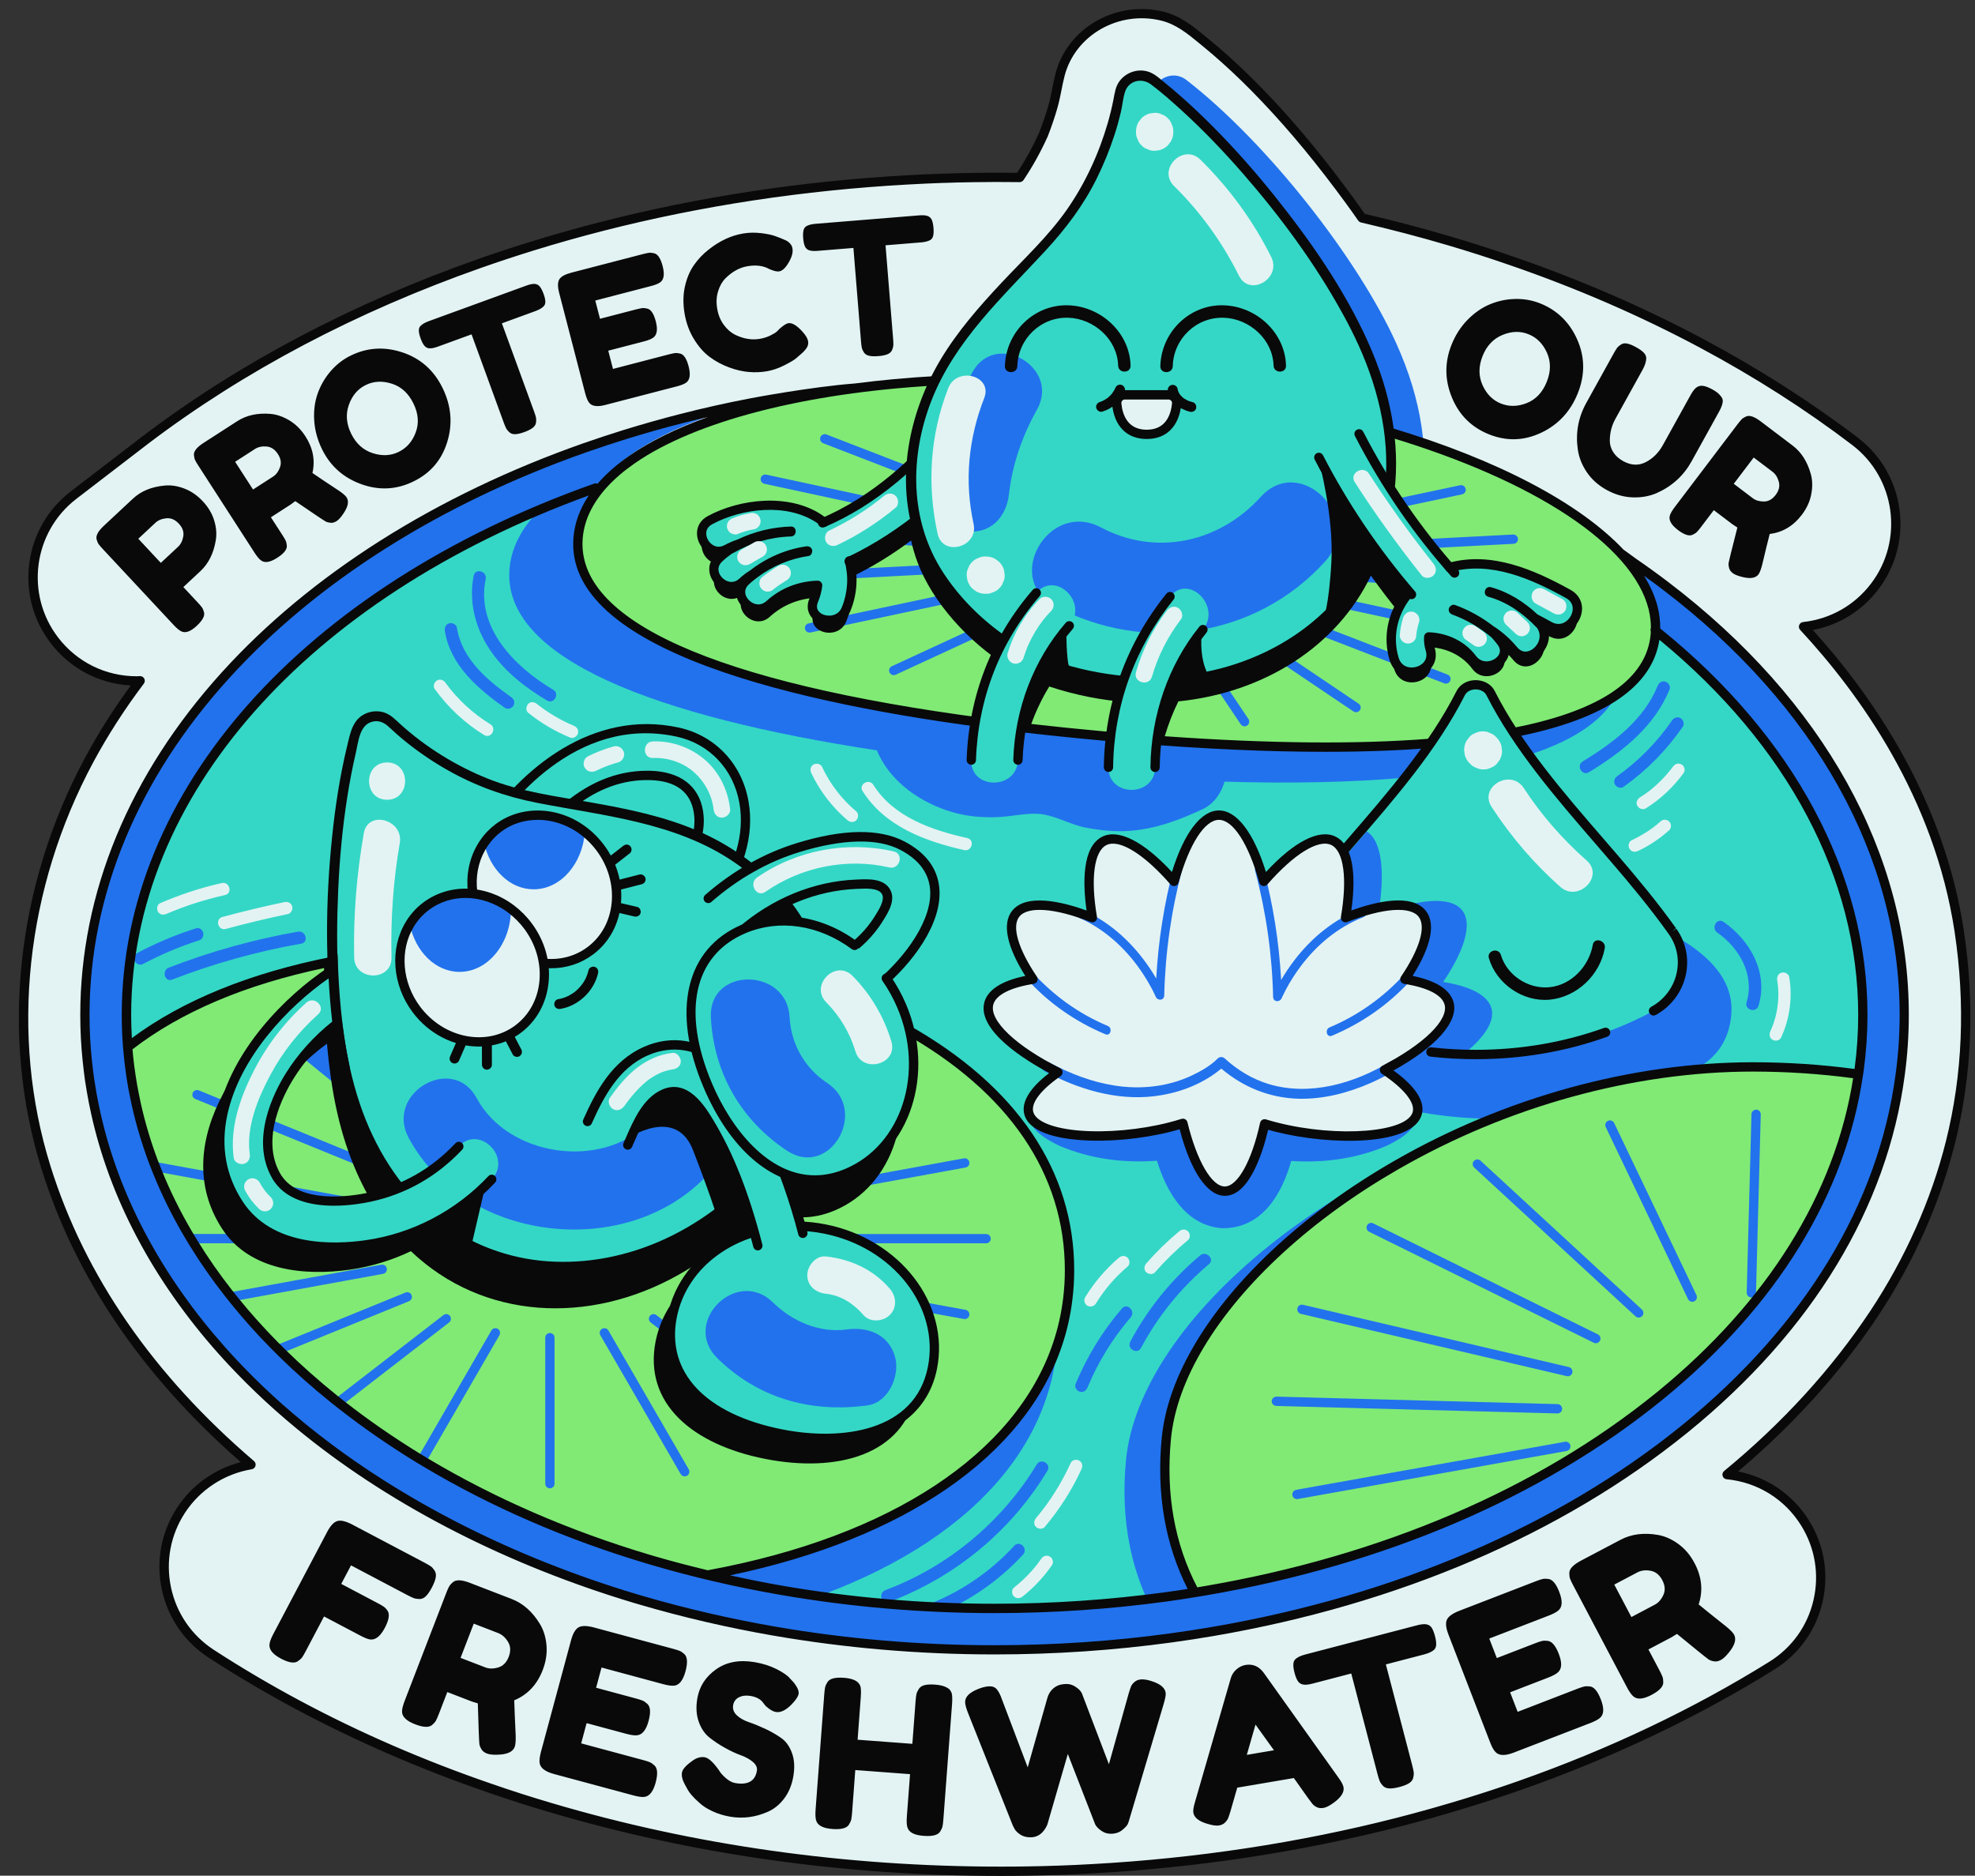
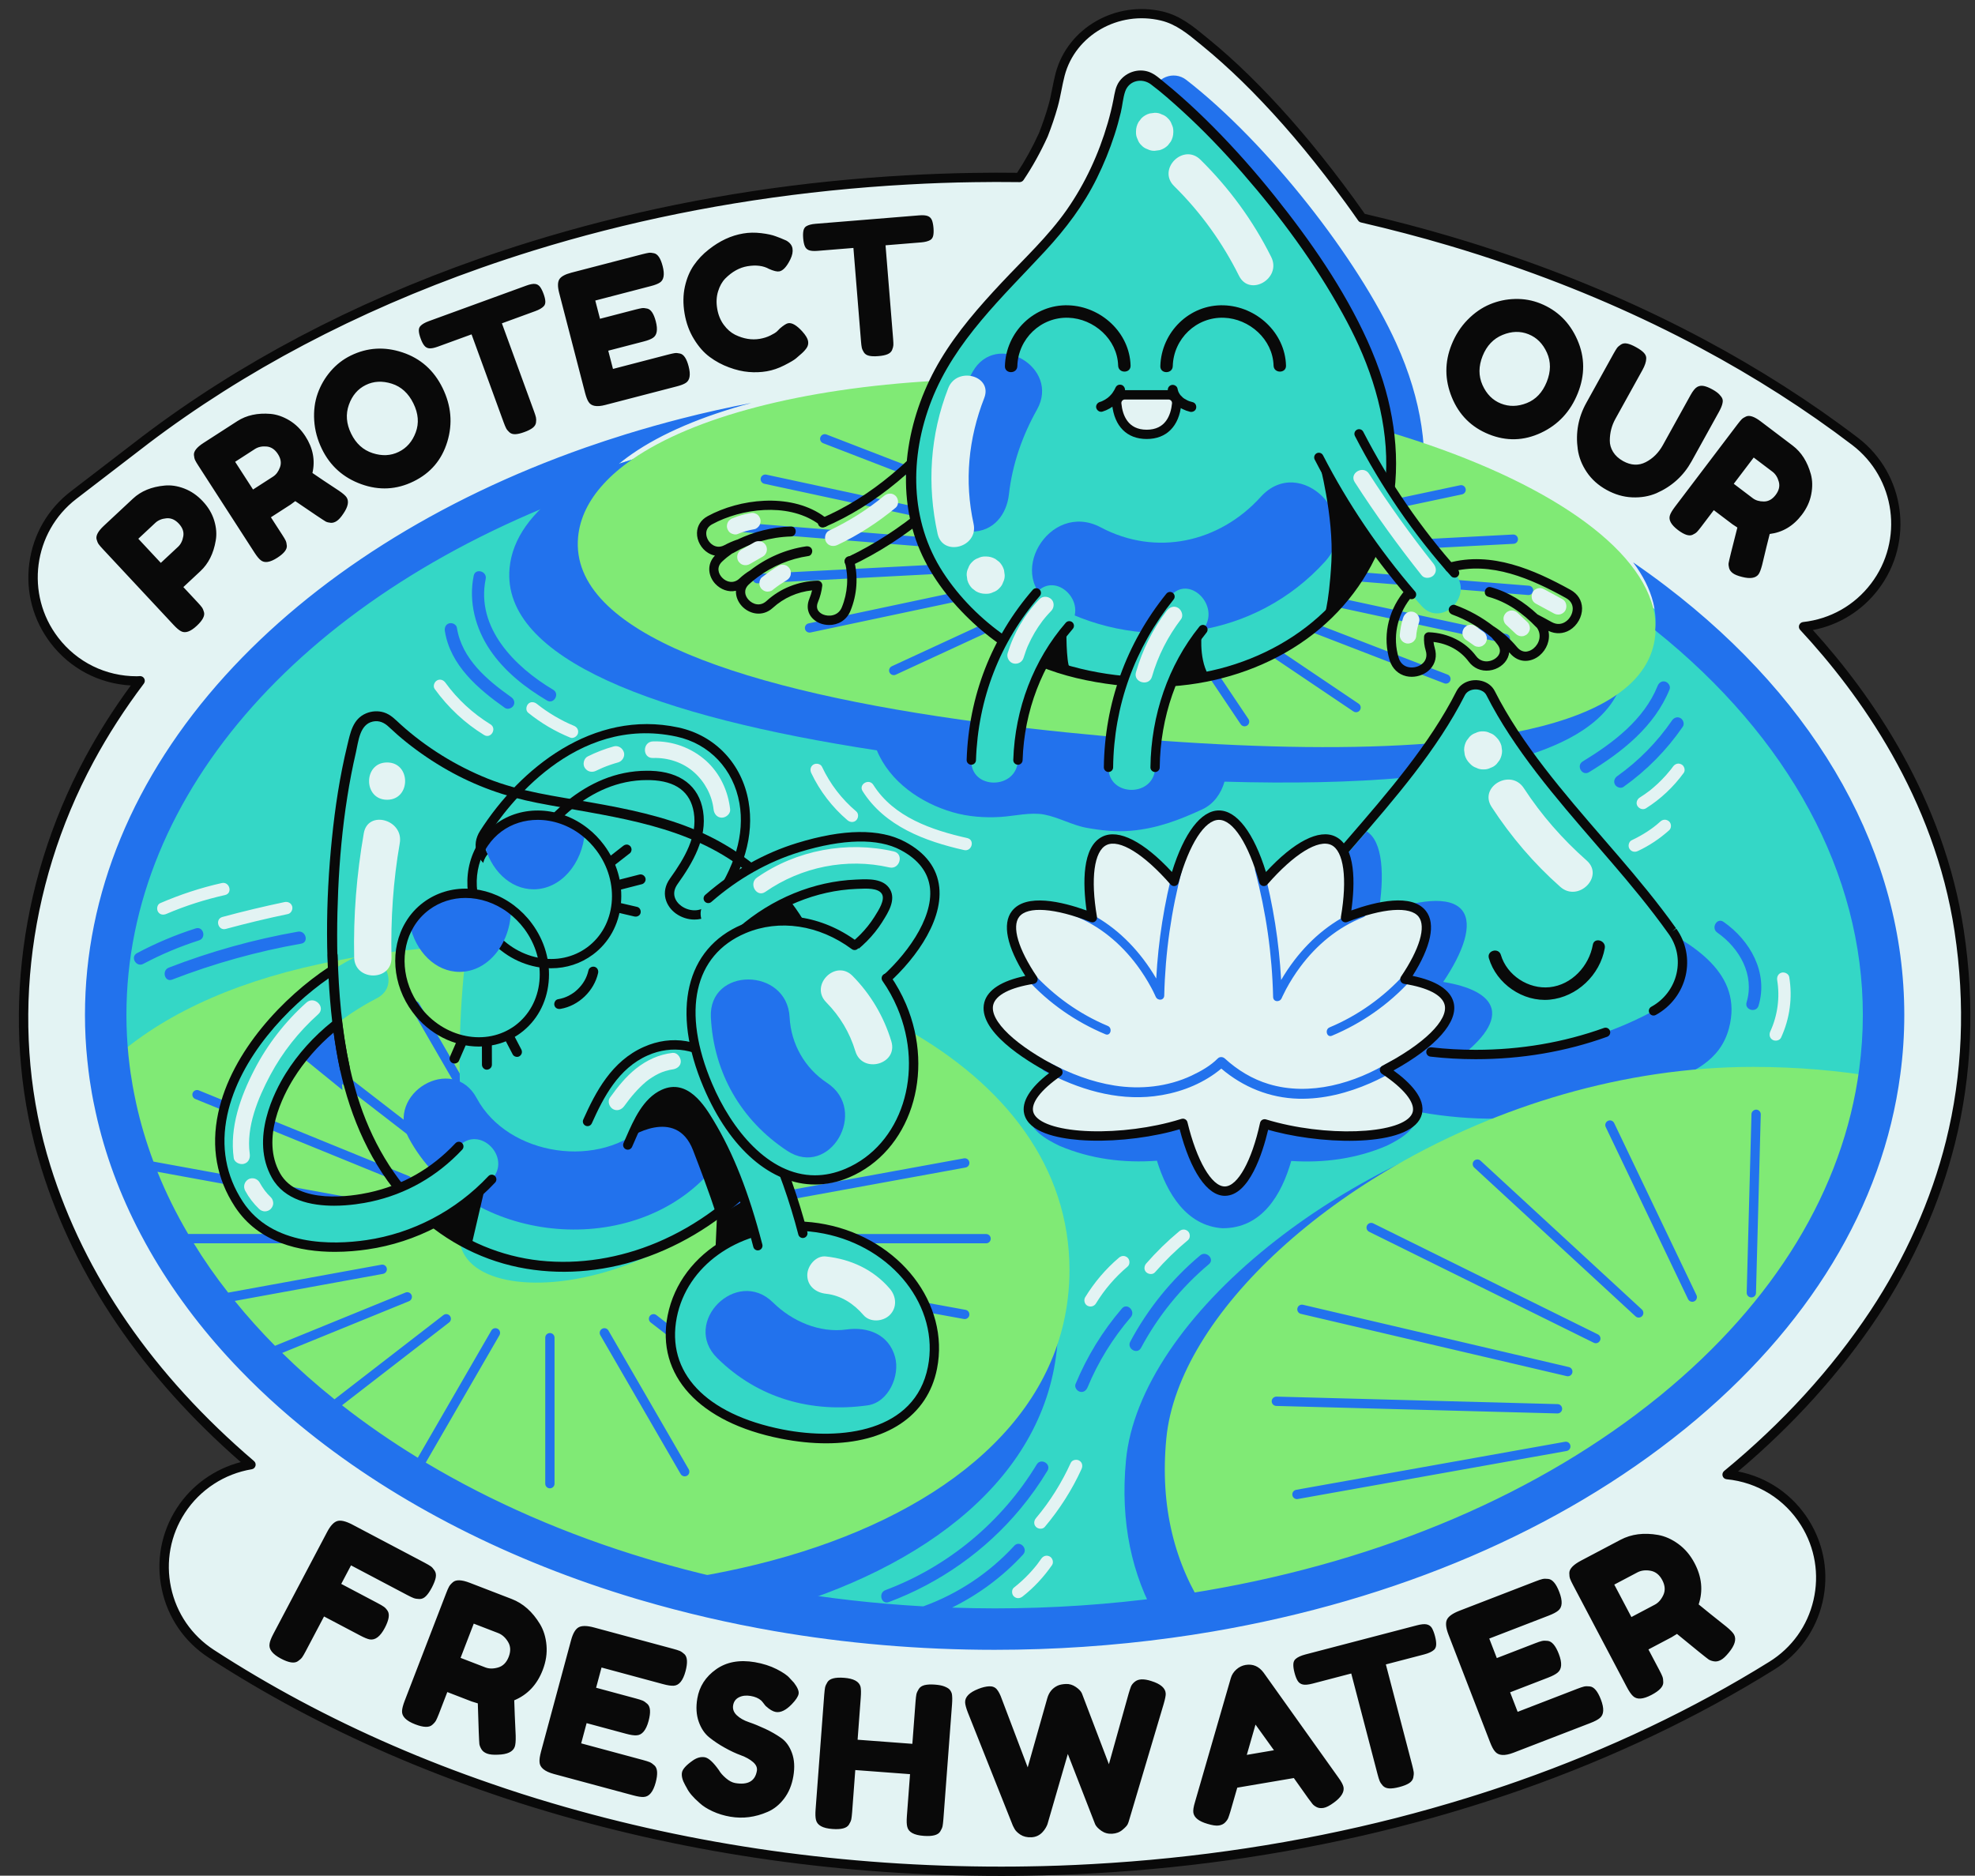
<svg xmlns="http://www.w3.org/2000/svg" height="452.6" preserveAspectRatio="xMidYMid meet" version="1.0" viewBox="-4.5 -2.2 476.5 452.6" width="476.5" zoomAndPan="magnify">
  <rect x="-4.5" y="-2.2" width="476.5" height="452.6" fill="#333333" stroke="none" />
  <g id="change1_1">
    <path d="M468.18,222.43c-4.18-27.6-18.65-53.05-37.55-73.4c6.57-0.72,12.84-4.02,17.16-9.69 c8.37-10.98,6.25-26.67-4.73-35.04c-11.24-8.56-23.62-16.48-36.82-23.54c-14.5-7.76-30.09-14.52-46.27-20.08 c-4.88-1.69-9.85-3.28-14.74-4.72c-6.95-2.06-13.99-3.9-21.11-5.55c-0.98-1.41-1.98-2.82-2.99-4.21 c-6.23-8.53-12.88-16.78-20.15-24.44c-3.14-3.31-6.39-6.52-9.79-9.56c-1.52-1.36-3.07-2.7-4.65-3.99c-3.26-2.67-6.44-5.5-10.66-6.52 c-10.44-2.51-21.8,3.43-24.6,14.11c-0.66,2.51-0.99,5.09-1.7,7.6c-0.67,2.36-1.47,4.67-2.36,6.96c-1.63,3.58-3.52,7.02-5.71,10.28 c-1.63-0.02-3.26-0.04-4.9-0.04c-2.08,0-4.17,0.01-6.24,0.05c0,0-0.01,0-0.01,0c-5.2,0.08-10.54,0.27-15.81,0.56 c-25.2,1.38-49.96,5.14-73.57,11.16c-5.63,1.43-11.4,3.06-17.14,4.83c-4.2,1.3-8.4,2.68-12.48,4.12 C80.99,72,53.81,86.35,30.57,103.97c-0.04,0.03-0.08,0.06-0.12,0.09l-17.21,13.22c-10.95,8.41-13.01,24.1-4.6,35.05 c4.92,6.41,12.34,9.77,19.85,9.77c0.27,0,0.54-0.02,0.81-0.03c-4.55,6.02-8.67,12.36-12.25,19.01 c-16.17,30.06-20.7,65.55-10.48,98.35c8.88,28.53,27.04,52.6,49.48,71.78c-6.69,1.1-12.92,4.91-16.9,11.04 c-7.52,11.58-4.24,27.06,7.34,34.59c6.64,4.32,13.66,8.46,20.87,12.32c14.5,7.76,30.09,14.52,46.27,20.08 c4.88,1.69,9.85,3.28,14.74,4.72c34.43,10.19,70.97,15.36,108.62,15.36c2.08,0,4.17-0.01,6.24-0.05c0,0,0.01,0,0.02,0 c5.21-0.08,10.54-0.27,15.81-0.56c25.2-1.38,49.95-5.13,73.57-11.16c5.63-1.43,11.39-3.06,17.14-4.83c4.21-1.3,8.41-2.69,12.48-4.12 c21.9-7.7,42.34-17.41,60.76-28.88c11.72-7.3,15.31-22.71,8.01-34.44c-4.27-6.87-11.34-10.94-18.81-11.67 c13.61-11.2,25.73-24.16,35.48-38.86c8.33-12.55,14.77-26.72,18.42-41.34C470.29,256.6,470.76,239.51,468.18,222.43z M275.88,38.96 c1.32,1.3,2.61,2.62,3.88,3.97c-1.76-0.19-3.53-0.37-5.29-0.53C274.95,41.25,275.42,40.1,275.88,38.96z M439.2,255.13 c-1.34,8.69-3.69,17.18-6.95,25.35c-4.04,9.11-9.16,17.68-15.12,25.66c-8.08,10.17-17.43,19.24-27.59,27.31 c-14.31,10.84-30,19.72-46.47,26.83c-21.69,8.9-44.5,14.78-67.69,18.09c-26.46,3.36-53.32,3.35-79.78,0 c-23.14-3.3-45.9-9.2-67.54-18.07c-16.52-7.12-32.27-15.98-46.63-26.83c-10.08-8-19.33-16.99-27.35-27.06 c-6.09-8.16-11.32-16.9-15.45-26.21c-3.18-7.98-5.52-16.27-6.84-24.76c-0.95-8.4-0.99-16.82-0.04-25.22 c1.34-8.62,3.68-17.02,6.91-25.12c4.09-9.24,9.28-17.93,15.33-26.02c8.05-10.1,17.33-19.12,27.44-27.15 c14.22-10.76,29.81-19.55,46.16-26.63c16-6.59,32.63-11.57,49.57-15.07c2.36,0.31,4.36,0.31,6.98-0.28 c0.56-0.13,1.12-0.27,1.69-0.41c1.26-0.3,2.53-0.58,3.8-0.85c5.01-1.06,10.06-1.91,15.14-2.61c5.38-0.71,10.88-1.4,16.26-1.4 c5,0,10.65-2.79,12.95-7.43c1.14-2.31,2.43-4.52,3.82-6.66c26.6,0.09,52.49,3.11,77.22,9.02c0.43,1.89,0.8,3.79,1.08,5.72 c-0.14-1.04-0.28-2.09-0.42-3.13c0.45,3.37,1.03,6.14,3.2,8.94c2.01,2.6,4.58,4.43,7.79,5.38c6.96,2.05,13.82,4.47,20.53,7.23 c8.16,3.58,16.1,7.77,23.28,13.07c1.54,1.27,3.04,2.61,4.45,4.03c2.54,2.56,4.84,5.05,8.13,6.37c1.49,1.04,2.96,2.1,4.42,3.17 c0.62,0.54,1.27,1.04,1.98,1.49c10.17,8.06,19.5,17.14,27.58,27.3c6,8.04,11.16,16.67,15.22,25.85c3.25,8.13,5.6,16.58,6.95,25.23 C440.14,238.54,440.14,246.87,439.2,255.13z" fill="#E3F3F3" />
  </g>
  <g id="change2_1">
    <path d="M469.29,222.26c-4.81-31.77-22.14-56.69-36.41-72.43c6.31-1.21,11.86-4.64,15.8-9.81 c8.73-11.46,6.51-27.88-4.95-36.61c-11.28-8.6-23.72-16.55-36.97-23.64c-14.55-7.78-30.18-14.57-46.44-20.15 c-4.9-1.7-9.88-3.29-14.79-4.74c-6.68-1.98-13.66-3.82-20.75-5.47c-0.91-1.3-1.83-2.59-2.76-3.87c-6.87-9.4-13.49-17.43-20.24-24.55 c-3.37-3.55-6.59-6.7-9.85-9.63c-1.58-1.42-3.16-2.78-4.69-4.02l-0.8-0.66c-3.04-2.5-6.18-5.09-10.32-6.08 c-11.43-2.75-23.08,3.95-25.95,14.92c-0.31,1.2-0.56,2.42-0.79,3.6c-0.26,1.32-0.53,2.68-0.9,3.98c-0.62,2.2-1.38,4.44-2.3,6.79 c-1.56,3.43-3.34,6.66-5.29,9.61c-3.52-0.04-7.05-0.05-10.57,0.02c-5.21,0.08-10.55,0.27-15.86,0.57 c-25.27,1.38-50.1,5.15-73.78,11.2c-5.65,1.44-11.43,3.07-17.19,4.85c-4.21,1.3-8.42,2.69-12.52,4.13 C80.51,70.98,53.23,85.38,29.9,103.07l-17.34,13.32c-5.53,4.25-9.08,10.4-9.99,17.32c-0.91,6.92,0.93,13.78,5.18,19.31 c4.69,6.11,11.67,9.77,19.31,10.18c-4.14,5.64-7.83,11.47-11,17.36c-16.69,31.02-20.54,67.19-10.57,99.22 c8.17,26.24,24.35,50.06,48.1,70.82c-6.3,1.63-11.83,5.57-15.4,11.06c-3.8,5.85-5.1,12.83-3.65,19.66 c1.45,6.83,5.47,12.68,11.32,16.48c6.66,4.33,13.71,8.49,20.95,12.37c14.55,7.78,30.17,14.56,46.43,20.15 c4.89,1.7,9.86,3.29,14.79,4.74c34.53,10.22,71.19,15.4,108.94,15.4c2.09,0,4.18-0.01,6.27-0.05c5.21-0.08,10.54-0.27,15.86-0.57 c25.27-1.38,50.09-5.15,73.78-11.2c5.66-1.44,11.44-3.07,17.19-4.85c4.22-1.3,8.43-2.69,12.52-4.13 c21.97-7.72,42.49-17.48,60.98-28.99c5.92-3.69,10.06-9.46,11.64-16.26s0.42-13.8-3.27-19.73c-3.87-6.22-10.01-10.43-17.11-11.82 c13.41-11.32,24.77-23.93,33.77-37.49c8.56-12.89,14.98-27.3,18.57-41.69C471.26,257.32,471.98,240.02,469.29,222.26z M464.99,273.15c-3.53,14.14-9.85,28.31-18.26,40.99c-9.31,14.02-21.17,27.01-35.26,38.61c-0.35,0.29-0.49,0.76-0.36,1.2 c0.13,0.44,0.51,0.75,0.97,0.79c7.46,0.73,14.01,4.79,17.96,11.14c3.37,5.41,4.43,11.82,2.99,18.03s-5.22,11.49-10.64,14.86 c-18.35,11.42-38.72,21.11-60.54,28.78c-4.06,1.43-8.24,2.81-12.43,4.1c-5.71,1.76-11.46,3.38-17.08,4.82 c-23.55,6.01-48.23,9.75-73.35,11.13c-5.29,0.3-10.59,0.49-15.78,0.56c-2.06,0.04-4.14,0.05-6.22,0.05 c-37.54,0-73.98-5.15-108.3-15.31c-4.89-1.44-9.83-3.02-14.69-4.71c-16.15-5.55-31.66-12.28-46.11-20.01 c-7.19-3.85-14.18-7.97-20.79-12.27c-5.35-3.48-9.02-8.83-10.34-15.06c-1.32-6.24-0.14-12.62,3.34-17.97 c3.65-5.61,9.53-9.46,16.14-10.55c0.43-0.07,0.78-0.39,0.9-0.81c0.12-0.42-0.02-0.87-0.35-1.16c-24.36-20.83-40.89-44.8-49.13-71.26 c-9.8-31.46-6-66.99,10.4-97.48c3.45-6.41,7.54-12.76,12.15-18.87c0.26-0.35,0.3-0.81,0.1-1.2c-0.19-0.37-0.58-0.61-1-0.61 c-0.01,0-0.02,0-0.04,0l-0.34,0.02c-0.15,0.01-0.29,0.02-0.44,0.02c-7.49,0-14.4-3.4-18.95-9.33c-8.02-10.44-6.05-25.46,4.39-33.48 l17.21-13.22l0.11-0.09c23.15-17.55,50.22-31.84,80.48-42.48c4.07-1.43,8.25-2.81,12.44-4.11c5.72-1.77,11.47-3.39,17.08-4.82 c23.54-6.01,48.22-9.75,73.35-11.13c5.28-0.3,10.58-0.49,15.78-0.56c3.5-0.06,7.03-0.06,10.54-0.02l0.57,0.01 c0.36,0,0.73-0.18,0.95-0.5c2.15-3.19,4.1-6.7,5.83-10.5c0.97-2.48,1.75-4.79,2.39-7.06c0.39-1.38,0.67-2.79,0.94-4.15 c0.23-1.15,0.46-2.33,0.76-3.47c2.57-9.8,13-15.77,23.25-13.31c3.63,0.87,6.44,3.18,9.41,5.63l0.8,0.66 c1.5,1.22,3.05,2.56,4.61,3.96c3.22,2.89,6.4,5.99,9.72,9.5c6.69,7.05,13.25,15.01,20.06,24.33c1.01,1.38,2,2.78,2.98,4.19 c0.16,0.23,0.4,0.39,0.67,0.45c7.19,1.67,14.27,3.52,21.05,5.53c4.88,1.44,9.82,3.02,14.69,4.71c16.15,5.55,31.66,12.28,46.11,20.01 c13.14,7.03,25.48,14.92,36.67,23.45c10.47,7.98,12.5,22.99,4.52,33.46c-4,5.25-9.82,8.53-16.39,9.26 c-0.42,0.05-0.78,0.33-0.93,0.73s-0.06,0.85,0.23,1.16c14.3,15.39,32.38,40.52,37.26,72.8 C469.71,240.06,469.01,257.07,464.99,273.15z M433.29,204.59c-3.98-8.98-9.14-17.75-15.37-26.09c-7.8-9.81-17.14-19.06-27.76-27.49 c-0.03-0.03-0.07-0.05-0.1-0.07c-0.63-0.4-1.23-0.85-1.91-1.44c-1.51-1.12-3.01-2.19-4.45-3.19c-0.07-0.05-0.15-0.09-0.22-0.12 c-2.84-1.14-4.97-3.3-7.23-5.59l-0.52-0.53c-1.35-1.36-2.83-2.71-4.58-4.14c-6.47-4.78-14.16-9.1-23.52-13.2 c-6.79-2.79-13.74-5.24-20.64-7.27c-2.89-0.85-5.32-2.53-7.22-4.98c-2.05-2.66-2.56-5.35-2.97-8.35l-0.01-0.05 c-0.03-0.19-0.1-0.37-0.21-0.52c-0.14-0.71-0.3-1.43-0.47-2.17c-0.1-0.42-0.42-0.74-0.83-0.84c-24.78-5.92-50.85-8.96-77.48-9.05 c0,0,0,0,0,0c-0.38,0-0.74,0.19-0.94,0.51c-1.51,2.32-2.78,4.54-3.88,6.77c-2.21,4.47-7.68,6.8-11.94,6.8 c-5.34,0-10.81,0.67-16.41,1.41c-5.51,0.76-10.48,1.61-15.22,2.62c-1.28,0.27-2.55,0.56-3.82,0.85l-0.73,0.18 c-0.32,0.08-0.63,0.16-0.95,0.23c-2.62,0.59-4.53,0.53-6.58,0.26c-0.12-0.02-0.25-0.01-0.37,0.01 c-17.32,3.57-34.07,8.66-49.79,15.14c-17.1,7.41-32.71,16.41-46.41,26.78c-10.55,8.37-19.84,17.57-27.64,27.35 c-6.25,8.37-11.46,17.2-15.48,26.28c-3.3,8.27-5.64,16.8-6.99,25.41c-0.94,8.34-0.92,16.91,0.05,25.52 c1.3,8.35,3.63,16.76,6.93,25.04c4.02,9.08,9.26,17.97,15.6,26.45c7.74,9.73,17,18.89,27.55,27.26 c13.8,10.44,29.57,19.51,46.88,26.97c21.05,8.63,43.86,14.73,67.82,18.15c13.29,1.68,26.67,2.52,40.04,2.52 c13.38,0,26.76-0.84,40.04-2.53c24.1-3.44,46.96-9.55,67.98-18.17c17.14-7.4,32.85-16.47,46.73-26.98 c10.65-8.46,20-17.71,27.8-27.52c6.16-8.26,11.29-16.97,15.26-25.92c3.32-8.32,5.68-16.93,7.02-25.59c0-0.01,0-0.03,0.01-0.04 c0.95-8.3,0.95-16.75,0-25.16C438.98,221.5,436.62,212.93,433.29,204.59z M438.08,254.98c-1.31,8.49-3.62,16.93-6.86,25.04 c-3.88,8.76-8.93,17.32-14.97,25.42c-7.67,9.65-16.9,18.78-27.39,27.11c-13.71,10.38-29.26,19.36-46.22,26.68 c-20.83,8.54-43.51,14.6-67.41,18.01c-26.35,3.34-53.1,3.34-79.48,0c-23.76-3.38-46.39-9.44-67.25-17.99 c-17.13-7.39-32.74-16.37-46.38-26.68c-10.4-8.25-19.54-17.29-27.15-26.85c-6.21-8.32-11.37-17.06-15.3-25.95 c-3.22-8.08-5.5-16.33-6.77-24.47c-0.95-8.39-0.96-16.79-0.05-24.92c1.31-8.4,3.61-16.77,6.83-24.84 c3.94-8.89,9.05-17.57,15.18-25.77c7.67-9.62,16.84-18.7,27.24-26.95c13.54-10.24,28.99-19.16,45.91-26.48 c15.52-6.39,32.07-11.43,49.19-14.97c2.63,0.33,4.72,0.23,7.18-0.32c0.33-0.08,0.66-0.16,1-0.24l0.7-0.17 c1.25-0.29,2.51-0.58,3.77-0.84c4.68-0.99,9.61-1.84,15.05-2.59c5.52-0.73,10.91-1.39,16.11-1.39c5.87,0,11.61-3.31,13.96-8.05 c0.99-1.99,2.11-3.97,3.42-6.03c26,0.13,51.45,3.1,75.67,8.82c0.38,1.72,0.68,3.35,0.91,4.95c0.03,0.21,0.12,0.4,0.24,0.55 c0.49,1.95,1.28,3.87,2.76,5.78c2.19,2.84,5.01,4.78,8.36,5.77c6.83,2.01,13.69,4.43,20.39,7.18c9.18,4.03,16.73,8.26,23.02,12.9 c1.64,1.35,3.07,2.65,4.36,3.95l0.52,0.53c2.39,2.43,4.66,4.72,7.87,6.04c1.39,0.97,2.83,2,4.22,3.02c0.68,0.6,1.36,1.11,2.08,1.57 c10.47,8.31,19.68,17.42,27.33,27.06c6.11,8.18,11.19,16.81,15.08,25.59c3.26,8.14,5.57,16.55,6.87,24.94 C439.01,238.58,439.01,246.85,438.08,254.98z M274.36,43.51c1.76,0.17,3.52,0.34,5.28,0.53c0.04,0,0.08,0.01,0.12,0.01 c0.42,0,0.82-0.24,1.01-0.63c0.21-0.42,0.13-0.93-0.19-1.27c-1.27-1.34-2.58-2.68-3.91-3.99c-0.27-0.27-0.65-0.38-1.02-0.3 c-0.37,0.08-0.68,0.33-0.82,0.69c-0.45,1.14-0.92,2.28-1.4,3.41c-0.14,0.33-0.11,0.71,0.07,1.02 C273.68,43.28,274,43.48,274.36,43.51z M276.28,40.95c0.18,0.18,0.35,0.36,0.53,0.53c-0.24-0.02-0.48-0.05-0.72-0.07 C276.16,41.26,276.22,41.11,276.28,40.95z M130.4,68.45c-0.38-1.48-0.37-2.56,0.04-3.24c0.41-0.68,1.39-1.22,2.93-1.62l17.16-4.46 c0.67-0.17,1.17-0.28,1.52-0.33c0.34-0.04,0.77-0.01,1.26,0.11c0.89,0.2,1.58,1.23,2.06,3.09c0.53,2.03,0.3,3.36-0.68,3.99 c-0.45,0.3-1.18,0.59-2.2,0.85l-13.37,3.48l1.14,4.4l8.62-2.24c0.67-0.17,1.17-0.28,1.52-0.33c0.34-0.04,0.77-0.01,1.26,0.11 c0.89,0.2,1.58,1.23,2.06,3.09c0.53,2.03,0.29,3.37-0.73,4c-0.45,0.3-1.18,0.59-2.2,0.85l-8.54,2.22l1.14,4.4l13.41-3.49 c0.67-0.17,1.17-0.28,1.52-0.33c0.34-0.04,0.77-0.01,1.26,0.11c0.89,0.2,1.58,1.23,2.06,3.09c0.53,2.03,0.3,3.36-0.68,3.99 c-0.45,0.3-1.18,0.59-2.2,0.85l-17.25,4.48c-2.03,0.53-3.37,0.29-4-0.73c-0.29-0.42-0.57-1.14-0.84-2.15L130.4,68.45z M354.73,102.6 c4.23,1.7,8.42,1.58,12.56-0.36c4.14-1.94,7.1-5.12,8.87-9.53c1.77-4.41,1.74-8.72-0.1-12.91c-1.84-4.2-4.82-7.12-8.94-8.78 c-1.92-0.77-3.94-1.13-6.07-1.08c-2.12,0.05-4.15,0.48-6.09,1.29c-1.94,0.81-3.73,2.05-5.38,3.73c-1.65,1.68-2.93,3.68-3.86,5.99 c-1.7,4.23-1.68,8.47,0.06,12.73C347.52,97.92,350.5,100.9,354.73,102.6z M353.2,83.7c0.99-2.48,2.6-4.17,4.8-5.08 s4.3-0.97,6.28-0.17c1.98,0.79,3.46,2.28,4.44,4.45s0.97,4.53-0.05,7.06c-1.02,2.53-2.62,4.23-4.81,5.1s-4.27,0.9-6.25,0.11 c-1.98-0.79-3.46-2.28-4.44-4.47C352.2,88.51,352.21,86.18,353.2,83.7z M318.38,426.68l-17.99-25.24c-1.15-1.56-2.61-2.19-4.38-1.89 c-0.82,0.14-1.56,0.5-2.22,1.09c-0.66,0.59-1.11,1.29-1.34,2.1l-8.62,29.82c-0.37,1.21-0.51,2.1-0.41,2.66 c0.2,1.18,1.33,2.07,3.4,2.67c1.21,0.37,2.14,0.5,2.78,0.39c0.64-0.11,1.14-0.36,1.5-0.74c0.36-0.38,0.6-0.74,0.73-1.06 c0.13-0.33,0.3-0.85,0.52-1.56l1.66-5.76l13.65-2.32l3.47,4.89c0.44,0.6,0.78,1.05,1.02,1.35c0.24,0.3,0.59,0.56,1.05,0.79 c0.46,0.23,1.01,0.28,1.65,0.17s1.47-0.54,2.49-1.29c1.74-1.28,2.51-2.51,2.31-3.69C319.55,428.49,319.13,427.7,318.38,426.68z M296.31,421.25l2.1-7.31l4.45,6.19L296.31,421.25z M189.28,55.3c-0.06-0.78-0.04-1.4,0.07-1.88c0.11-0.48,0.34-0.82,0.68-1.03 c0.52-0.31,1.27-0.51,2.25-0.59l24.94-2.03c0.96-0.08,1.67-0.02,2.14,0.17s0.79,0.52,0.98,0.98c0.19,0.47,0.31,1.09,0.38,1.87 c0.06,0.78,0.04,1.4-0.07,1.88c-0.11,0.48-0.34,0.82-0.68,1.03c-0.52,0.31-1.27,0.51-2.25,0.59l-8.57,0.7l1.83,22.56 c0.06,0.69,0.07,1.2,0.06,1.53c-0.02,0.33-0.12,0.73-0.31,1.18s-0.56,0.79-1.11,1.02c-0.55,0.23-1.29,0.38-2.22,0.45 c-0.93,0.08-1.67,0.05-2.24-0.09c-0.57-0.13-0.98-0.41-1.24-0.82c-0.26-0.42-0.43-0.79-0.5-1.13c-0.07-0.34-0.14-0.85-0.19-1.54 l-1.83-22.52l-8.61,0.7c-0.96,0.08-1.67,0.02-2.14-0.16c-0.47-0.19-0.79-0.51-0.98-0.98C189.47,56.7,189.35,56.08,189.28,55.3z M126.44,400.77c0.78-2.02,1.08-4.01,0.91-5.97c-0.17-1.96-0.7-3.66-1.57-5.11c-1.81-2.99-4.09-5.01-6.83-6.06l-10.08-3.89 c-1.99-0.77-3.37-0.82-4.12-0.14c-0.43,0.37-0.74,0.73-0.92,1.07c-0.19,0.34-0.42,0.87-0.69,1.58l-9.98,25.89 c-0.42,1.09-0.64,1.93-0.66,2.53c-0.07,1.29,0.98,2.36,3.16,3.2c1.99,0.77,3.36,0.82,4.12,0.14c0.43-0.37,0.74-0.73,0.92-1.07 c0.18-0.34,0.41-0.87,0.69-1.58l2.03-5.27l5.88,2.27l1.48,0.46c0.17,5.85,0.3,9.14,0.38,9.85c0.07,0.38,0.24,0.8,0.51,1.24 c0.27,0.45,0.72,0.79,1.32,1.02c0.61,0.23,1.49,0.33,2.65,0.27c2.24-0.06,3.59-0.69,4.04-1.87c0.19-0.5,0.27-1.4,0.24-2.7 c-0.18-3.79-0.3-6.64-0.35-8.55C122.81,406.73,125.09,404.28,126.44,400.77z M118.23,397.6c-0.53,1.37-1.38,2.22-2.54,2.56 c-1.17,0.34-2.2,0.33-3.1-0.02l-5.97-2.3l3.18-8.26l5.88,2.27c0.96,0.37,1.76,1.08,2.39,2.13 C118.71,395.02,118.76,396.23,118.23,397.6z M225.14,406.46c0.12,0.58,0.14,1.45,0.05,2.61l-2.08,27.67 c-0.06,0.76-0.13,1.34-0.2,1.71c-0.08,0.38-0.27,0.81-0.57,1.29c-0.53,0.86-1.86,1.21-3.99,1.05c-2.33-0.17-3.64-0.89-3.95-2.15 c-0.16-0.58-0.19-1.45-0.1-2.62l0.76-10.12l-13.21-0.99l-0.76,10.17c-0.06,0.76-0.13,1.34-0.2,1.71c-0.08,0.38-0.27,0.81-0.57,1.29 c-0.53,0.86-1.86,1.21-3.99,1.05c-2.33-0.17-3.64-0.89-3.95-2.15c-0.16-0.58-0.19-1.45-0.1-2.61l2.08-27.67 c0.06-0.76,0.13-1.33,0.2-1.71c0.08-0.38,0.27-0.81,0.57-1.29c0.53-0.86,1.86-1.21,3.99-1.05c2.33,0.17,3.66,0.89,4,2.16 c0.12,0.58,0.14,1.45,0.05,2.61l-0.76,10.17l13.21,0.99l0.77-10.22c0.06-0.76,0.13-1.34,0.2-1.71c0.08-0.38,0.27-0.81,0.57-1.29 c0.3-0.48,0.78-0.79,1.43-0.95c0.65-0.15,1.45-0.19,2.42-0.12c0.96,0.07,1.72,0.21,2.27,0.42c0.55,0.21,0.97,0.44,1.25,0.7 C224.79,405.67,225,406.02,225.14,406.46z M341.72,392.61c0.22,0.84,0.31,1.53,0.28,2.07c-0.03,0.54-0.21,0.96-0.55,1.25 c-0.5,0.44-1.29,0.8-2.35,1.08l-9.24,2.41l6.36,24.33c0.19,0.74,0.31,1.3,0.36,1.66c0.04,0.37,0.01,0.82-0.11,1.35 c-0.12,0.53-0.46,0.97-1.02,1.33c-0.56,0.35-1.34,0.66-2.34,0.92c-1,0.26-1.82,0.37-2.47,0.33c-0.65-0.04-1.15-0.26-1.52-0.66 c-0.36-0.4-0.62-0.79-0.76-1.14c-0.15-0.36-0.32-0.91-0.51-1.65l-6.34-24.28l-9.29,2.43c-1.03,0.27-1.82,0.35-2.37,0.23 c-0.55-0.12-0.97-0.41-1.26-0.88c-0.3-0.47-0.55-1.13-0.77-1.97c-0.22-0.84-0.31-1.53-0.28-2.07c0.03-0.54,0.21-0.96,0.55-1.25 c0.5-0.44,1.29-0.8,2.35-1.08l26.9-7.03c1.03-0.27,1.82-0.35,2.37-0.23s0.97,0.41,1.26,0.88 C341.24,391.12,341.5,391.77,341.72,392.61z M276.75,406.48c0.02,0.43-0.14,1.26-0.49,2.47l-8.37,28.15 c-0.06,0.24-0.16,0.52-0.31,0.86c-0.15,0.34-0.57,0.8-1.27,1.38c-0.69,0.58-1.53,0.89-2.51,0.94s-1.84-0.19-2.58-0.71 s-1.24-1.04-1.49-1.56l-6.6-16.98c-3.21,11.08-4.85,16.73-4.91,16.93c-0.06,0.2-0.2,0.49-0.41,0.87c-0.22,0.38-0.47,0.72-0.76,1.03 c-0.73,0.8-1.63,1.22-2.7,1.27c-1.07,0.05-1.95-0.17-2.66-0.63c-0.71-0.47-1.19-0.95-1.44-1.44l-0.38-0.73l-10.86-27.3 c-0.42-1.08-0.63-1.89-0.66-2.42c-0.06-1.33,1.01-2.43,3.21-3.29c0.95-0.38,1.82-0.58,2.6-0.62c0.78-0.03,1.39,0.21,1.83,0.72 c0.44,0.51,0.85,1.31,1.23,2.4l6.23,16.44l4.72-16.67c0.4-1.42,1.21-2.42,2.42-3.01c0.52-0.26,1.21-0.4,2.06-0.44 c0.85-0.04,1.65,0.2,2.41,0.72c0.76,0.52,1.25,1.04,1.47,1.56l6.51,17.08l4.76-17.03c0.23-0.78,0.42-1.35,0.57-1.73 c0.15-0.37,0.44-0.75,0.88-1.11c0.43-0.37,0.98-0.57,1.65-0.6s1.46,0.1,2.37,0.4C275.53,404.13,276.7,405.15,276.75,406.48z M398.4,122.13c-0.38,1.1,0.26,2.29,1.93,3.56c1.53,1.16,2.71,1.54,3.53,1.15c0.46-0.21,0.82-0.44,1.06-0.69s0.57-0.65,0.99-1.2 l3.07-4.05l4.52,3.42l1.17,0.77c-1.31,5.1-2.02,7.98-2.12,8.61c-0.04,0.35,0.01,0.75,0.13,1.2c0.13,0.45,0.42,0.86,0.89,1.21 c0.47,0.35,1.21,0.65,2.23,0.9c1.95,0.5,3.27,0.3,3.96-0.61c0.29-0.38,0.58-1.14,0.88-2.27c0.79-3.32,1.39-5.81,1.83-7.48 c3.12-0.39,5.7-1.93,7.75-4.63c1.18-1.55,1.94-3.2,2.27-4.94c0.34-1.74,0.31-3.34-0.08-4.81c-0.83-3.03-2.29-5.35-4.39-6.94 l-7.75-5.87c-1.53-1.16-2.71-1.54-3.53-1.15c-0.46,0.21-0.82,0.44-1.06,0.69s-0.57,0.65-0.99,1.2l-15.09,19.9 C398.97,120.94,398.57,121.61,398.4,122.13z M418.61,108.2l4.52,3.42c0.74,0.56,1.25,1.37,1.54,2.44c0.29,1.06,0.03,2.12-0.77,3.17 c-0.8,1.05-1.74,1.58-2.83,1.58c-1.09,0-1.98-0.26-2.68-0.79l-4.59-3.48L418.61,108.2z M378.23,95l6.56-11.85 c0.35-0.63,0.63-1.08,0.83-1.37c0.21-0.28,0.52-0.56,0.95-0.84c0.43-0.28,0.93-0.36,1.52-0.24s1.3,0.41,2.14,0.88 c0.84,0.46,1.47,0.91,1.88,1.35c0.41,0.43,0.6,0.9,0.57,1.39c-0.02,0.78-0.32,1.69-0.9,2.74l-6.54,11.81 c-0.89,1.6-1.34,3.34-1.35,5.22c-0.01,0.95,0.25,1.87,0.79,2.75c0.54,0.88,1.35,1.62,2.42,2.22c1.92,1.06,3.74,1.14,5.47,0.25 c1.73-0.89,3.11-2.27,4.14-4.14l6.67-12.05c0.57-1.02,1.1-1.67,1.59-1.95s1.04-0.35,1.62-0.23s1.25,0.39,2,0.8s1.31,0.81,1.68,1.19 c0.37,0.38,0.63,0.72,0.76,1.04c0.13,0.31,0.15,0.68,0.05,1.11c-0.09,0.53-0.39,1.26-0.9,2.18l-6.58,11.89 c-1.92,3.46-4.74,6.02-8.46,7.66c-1.79,0.76-3.74,1.09-5.85,1c-2.11-0.09-4.17-0.69-6.18-1.8c-2.01-1.11-3.6-2.54-4.78-4.29 s-1.9-3.59-2.17-5.52C375.6,102.25,376.28,98.51,378.23,95z M160.66,73.43c-0.39-2.31-0.36-4.46,0.08-6.47 c0.45-2.01,1.17-3.73,2.16-5.16c0.99-1.43,2.18-2.69,3.58-3.78c2.63-2.09,5.4-3.39,8.33-3.88c1.39-0.24,2.84-0.26,4.35-0.08 c1.51,0.18,2.67,0.44,3.48,0.75l1.17,0.44c0.59,0.24,1.05,0.43,1.38,0.59c0.87,0.49,1.38,1.13,1.51,1.91 c0.13,0.78-0.04,1.66-0.51,2.62c-0.88,1.79-1.78,2.77-2.7,2.92c-0.53,0.09-1.34-0.11-2.43-0.59c-1.41-0.79-3.16-1.01-5.23-0.66 c-1.92,0.33-3.7,1.31-5.34,2.96c-0.78,0.8-1.36,1.84-1.75,3.13c-0.39,1.28-0.46,2.67-0.2,4.17c0.25,1.49,0.78,2.78,1.57,3.86 c0.79,1.08,1.71,1.89,2.74,2.41c2.03,0.99,4.01,1.32,5.97,0.99c0.92-0.16,1.76-0.42,2.53-0.8c0.77-0.38,1.32-0.71,1.63-1.01 l0.7-0.71c0.9-0.76,1.56-1.18,1.98-1.25c0.92-0.16,2.05,0.5,3.4,1.98c0.83,0.92,1.29,1.7,1.4,2.32c0.11,0.62-0.01,1.17-0.33,1.65 c-0.33,0.48-0.73,0.93-1.21,1.35c-0.48,0.42-0.93,0.81-1.37,1.19c-0.44,0.38-1.37,0.93-2.8,1.66c-1.43,0.73-2.84,1.21-4.25,1.45 c-1.4,0.24-2.86,0.3-4.35,0.17c-1.5-0.12-3.08-0.49-4.75-1.11c-1.67-0.61-3.22-1.44-4.65-2.5c-1.43-1.05-2.7-2.49-3.82-4.33 C161.81,77.81,161.05,75.74,160.66,73.43z M89.03,386.51c0.53,0.85,0.3,2.21-0.69,4.1c-1.09,2.06-2.29,2.99-3.62,2.78 c-0.55-0.1-1.34-0.42-2.37-0.97l-8.67-4.57l-4.41,8.36c-0.37,0.71-0.67,1.21-0.88,1.51c-0.22,0.3-0.56,0.61-1.03,0.93 c-0.83,0.58-2.19,0.37-4.08-0.63c-2.06-1.09-2.98-2.29-2.74-3.59c0.07-0.56,0.38-1.36,0.92-2.39l12.97-24.59 c0.79-1.5,1.61-2.38,2.46-2.63c0.85-0.25,2.05,0.04,3.62,0.86l17.42,9.19c0.68,0.36,1.17,0.65,1.49,0.87 c0.32,0.22,0.62,0.57,0.93,1.03c0.3,0.46,0.4,1.02,0.28,1.67c-0.12,0.65-0.43,1.45-0.92,2.4c-0.5,0.94-0.98,1.65-1.46,2.12 c-0.47,0.47-0.99,0.69-1.55,0.68c-0.56-0.01-1.02-0.09-1.38-0.22c-0.36-0.13-0.9-0.39-1.6-0.76l-13.53-7.14l-2.36,4.47l8.71,4.6 c0.71,0.37,1.22,0.67,1.53,0.89C88.4,385.69,88.72,386.04,89.03,386.51z M39.15,150.1c1.02,0.57,2.3,0.13,3.83-1.3 c1.4-1.31,1.98-2.4,1.74-3.28c-0.13-0.49-0.3-0.88-0.5-1.16c-0.2-0.28-0.54-0.68-1.01-1.18l-3.47-3.72l4.11-3.84 c1.95-1.82,3.18-4.28,3.7-7.39c0.27-1.52,0.15-3.12-0.36-4.8c-0.5-1.68-1.42-3.24-2.75-4.66c-1.33-1.43-2.82-2.45-4.48-3.09 c-1.65-0.63-3.25-0.87-4.78-0.71c-3.13,0.29-5.66,1.34-7.59,3.14l-7.04,6.57c-1.4,1.31-1.98,2.4-1.74,3.28 c0.13,0.49,0.3,0.88,0.5,1.16c0.2,0.28,0.54,0.68,1.01,1.18l17.03,18.26C38.07,149.34,38.67,149.85,39.15,150.1z M28.87,127.8 l4.11-3.84c0.68-0.63,1.57-1,2.67-1.1c1.1-0.1,2.1,0.33,3,1.3c0.9,0.97,1.26,1.99,1.07,3.06c-0.19,1.08-0.61,1.92-1.27,2.53 l-4.15,3.87L28.87,127.8z M404.33,374.97c-1.01-1.92-2.31-3.45-3.9-4.61s-3.22-1.88-4.88-2.18c-3.44-0.6-6.46-0.21-9.06,1.16 l-9.55,5.04c-1.89,1-2.83,2-2.82,3.01c0,0.57,0.06,1.03,0.2,1.39c0.13,0.36,0.38,0.88,0.74,1.56L388,404.89 c0.54,1.03,1.04,1.75,1.48,2.16c0.93,0.91,2.42,0.81,4.49-0.28c1.89-1,2.83-2,2.82-3.01c0-0.57-0.06-1.03-0.2-1.39 c-0.13-0.36-0.38-0.88-0.74-1.56l-2.64-5l5.57-2.94l1.32-0.81c4.52,3.72,7.08,5.78,7.67,6.19c0.33,0.2,0.76,0.35,1.27,0.43 c0.52,0.09,1.06-0.02,1.64-0.33c0.58-0.3,1.22-0.91,1.95-1.82c1.42-1.73,1.84-3.16,1.25-4.28c-0.25-0.47-0.87-1.12-1.88-1.95 c-2.97-2.35-5.2-4.14-6.67-5.36C406.43,381.62,406.09,378.3,404.33,374.97z M396.81,382.67c-0.51,1.1-1.2,1.88-2.05,2.33l-5.66,2.99 l-4.13-7.83l5.57-2.94c0.91-0.48,1.97-0.62,3.18-0.4s2.15,0.97,2.83,2.26C397.23,380.37,397.32,381.57,396.81,382.67z M381.73,407.87c0.84,2.18,0.76,3.67-0.25,4.49c-0.46,0.39-1.23,0.8-2.32,1.22l-18.47,7.13c-2.18,0.84-3.68,0.74-4.51-0.3 c-0.38-0.42-0.78-1.18-1.2-2.27l-10.02-25.93c-0.61-1.59-0.74-2.78-0.37-3.58c0.37-0.8,1.38-1.52,3.02-2.16l18.38-7.1 c0.71-0.28,1.26-0.46,1.64-0.55c0.38-0.09,0.84-0.1,1.41-0.03c1.01,0.11,1.9,1.16,2.66,3.15c0.84,2.18,0.76,3.67-0.25,4.49 c-0.46,0.39-1.23,0.8-2.32,1.22l-14.32,5.53l1.82,4.71l9.24-3.57c0.71-0.28,1.26-0.46,1.64-0.55c0.38-0.09,0.84-0.1,1.41-0.03 c1.01,0.11,1.9,1.16,2.67,3.15c0.84,2.18,0.74,3.68-0.29,4.51c-0.46,0.39-1.23,0.8-2.32,1.22l-9.14,3.53l1.82,4.71l14.37-5.55 c0.71-0.28,1.26-0.46,1.64-0.55c0.38-0.09,0.84-0.1,1.41-0.03C380.07,404.83,380.96,405.88,381.73,407.87z M73.17,106.15 c2,4.1,5.17,6.92,9.49,8.48c4.32,1.56,8.53,1.34,12.62-0.67c4.1-2,6.81-5.19,8.14-9.57c1.33-4.38,0.95-8.7-1.14-12.97 c-2.09-4.27-5.31-7.13-9.66-8.58c-4.35-1.45-8.52-1.19-12.5,0.76c-1.86,0.91-3.48,2.17-4.86,3.78c-1.38,1.61-2.42,3.41-3.12,5.39 c-0.7,1.98-0.98,4.14-0.83,6.49C71.46,101.62,72.08,103.91,73.17,106.15z M79.67,95.48c0.8-2.25,2.16-3.84,4.08-4.78 c1.91-0.94,4.01-1.04,6.28-0.32c2.27,0.72,4.01,2.31,5.21,4.76c1.2,2.45,1.39,4.78,0.56,6.99c-0.82,2.21-2.19,3.78-4.11,4.71 c-1.91,0.94-4.01,1.04-6.29,0.3c-2.28-0.74-4.01-2.3-5.18-4.7C79.05,100.05,78.87,97.73,79.67,95.48z M172.38,409.28 c-0.15,0.9,0.14,1.71,0.88,2.41c0.74,0.7,1.72,1.26,2.94,1.67c1.21,0.41,2.53,0.95,3.94,1.61s2.69,1.4,3.83,2.2 c1.15,0.8,2.02,2.01,2.6,3.61c0.59,1.6,0.7,3.48,0.34,5.61c-0.36,2.14-1.11,3.94-2.24,5.42c-1.13,1.48-2.46,2.55-3.99,3.2 c-2.96,1.29-5.95,1.67-8.97,1.16c-1.54-0.26-2.97-0.7-4.29-1.31c-1.32-0.61-2.35-1.27-3.11-1.98c-1.56-1.35-2.6-2.57-3.13-3.68 l-0.35-0.62c-0.68-1.2-0.94-2.21-0.8-3.05c0.14-0.84,1.04-1.83,2.69-2.97c0.96-0.65,1.89-0.89,2.81-0.74 c0.92,0.16,2.06,1.2,3.42,3.12c0.36,0.64,0.93,1.28,1.7,1.94c0.77,0.66,1.51,1.04,2.24,1.17c3.06,0.52,4.8-0.47,5.22-2.96 c0.13-0.76-0.18-1.46-0.93-2.11c-0.75-0.65-1.73-1.2-2.94-1.64c-1.21-0.44-2.49-1.04-3.85-1.8c-1.36-0.75-2.6-1.58-3.74-2.49 c-1.13-0.9-1.99-2.17-2.57-3.81c-0.58-1.64-0.7-3.51-0.34-5.61c0.49-2.89,2-5.23,4.52-7.02c2.52-1.79,5.63-2.36,9.35-1.73 c1.97,0.34,3.73,0.9,5.27,1.68c1.54,0.79,2.58,1.5,3.11,2.13l1.07,1.15c0.86,1.13,1.23,2.02,1.12,2.67 c-0.11,0.66-0.66,1.49-1.64,2.51c-1.4,1.45-2.69,2.08-3.87,1.88c-0.69-0.12-1.49-0.59-2.4-1.42c-0.09-0.08-0.25-0.28-0.48-0.59 s-0.45-0.57-0.65-0.77c-0.62-0.54-1.46-0.91-2.53-1.09c-1.07-0.18-2-0.08-2.79,0.31C173.01,407.73,172.54,408.37,172.38,409.28z M96.98,79.46c-0.27-0.73-0.41-1.34-0.43-1.83c-0.02-0.49,0.11-0.88,0.39-1.17c0.41-0.44,1.09-0.83,2.02-1.17l23.51-8.57 c0.9-0.33,1.6-0.46,2.1-0.41s0.9,0.29,1.21,0.69c0.31,0.4,0.59,0.97,0.86,1.7c0.27,0.73,0.41,1.34,0.43,1.83 c0.02,0.49-0.11,0.88-0.39,1.17c-0.42,0.44-1.09,0.83-2.02,1.17l-8.07,2.95l7.76,21.26c0.24,0.65,0.39,1.14,0.46,1.46 c0.07,0.33,0.08,0.73,0.01,1.22c-0.06,0.49-0.33,0.91-0.8,1.28c-0.47,0.36-1.15,0.71-2.02,1.02c-0.87,0.32-1.6,0.49-2.19,0.51 c-0.58,0.02-1.05-0.13-1.42-0.47c-0.36-0.33-0.62-0.65-0.78-0.96c-0.16-0.31-0.36-0.79-0.6-1.44l-7.74-21.22l-8.12,2.96 c-0.9,0.33-1.6,0.46-2.1,0.41s-0.9-0.29-1.21-0.69C97.53,80.76,97.24,80.2,96.98,79.46z M43.37,110.18l13.54,20.98 c0.57,0.88,1.07,1.49,1.5,1.82c0.9,0.74,2.24,0.54,4-0.6c1.61-1.04,2.38-2.02,2.29-2.92c-0.04-0.51-0.14-0.92-0.29-1.23 c-0.15-0.31-0.41-0.76-0.79-1.34l-2.76-4.27l4.76-3.07l1.12-0.83c4.35,2.98,6.81,4.62,7.37,4.94c0.31,0.15,0.71,0.25,1.18,0.29 c0.47,0.04,0.95-0.1,1.44-0.42c0.49-0.32,1.03-0.91,1.61-1.79c1.14-1.66,1.4-2.97,0.78-3.93c-0.26-0.4-0.87-0.94-1.84-1.6 c-2.85-1.87-4.99-3.3-6.4-4.28c0.7-3.06,0.14-6.01-1.7-8.86c-1.06-1.64-2.34-2.91-3.86-3.83c-1.52-0.91-3.03-1.43-4.54-1.57 c-3.13-0.26-5.81,0.32-8.03,1.75l-8.17,5.27c-1.61,1.04-2.38,2.02-2.29,2.92c0.04,0.51,0.14,0.92,0.29,1.23 C42.73,109.16,42.99,109.6,43.37,110.18z M57,106.15c0.78-0.5,1.72-0.71,2.82-0.61s2,0.7,2.72,1.81c0.72,1.11,0.89,2.18,0.51,3.2 c-0.37,1.03-0.93,1.78-1.66,2.25l-4.84,3.12l-4.32-6.69L57,106.15z M160.89,401.08c-0.61,2.25-1.56,3.41-2.85,3.48 c-0.6,0.04-1.46-0.08-2.59-0.39l-14.82-4l-1.31,4.88l9.56,2.58c0.74,0.2,1.29,0.37,1.65,0.52c0.36,0.15,0.74,0.42,1.16,0.8 c0.75,0.69,0.84,2.06,0.29,4.12c-0.61,2.25-1.58,3.41-2.9,3.46c-0.6,0.05-1.46-0.08-2.59-0.39l-9.46-2.55l-1.31,4.88l14.87,4.01 c0.74,0.2,1.29,0.37,1.65,0.52c0.36,0.15,0.74,0.42,1.16,0.8c0.75,0.69,0.84,2.06,0.29,4.12c-0.61,2.25-1.56,3.41-2.85,3.48 c-0.6,0.05-1.46-0.08-2.59-0.39l-19.12-5.15c-2.25-0.61-3.41-1.57-3.46-2.9c-0.05-0.57,0.07-1.41,0.37-2.54l7.24-26.84 c0.44-1.64,1.05-2.68,1.82-3.11c0.77-0.43,2.01-0.42,3.72,0.04l19.02,5.13c0.74,0.2,1.29,0.37,1.65,0.52 c0.36,0.15,0.74,0.42,1.16,0.8C161.35,397.65,161.44,399.02,160.89,401.08z" fill="#090909" />
  </g>
  <g id="change3_1">
    <path d="M257.24,158.4c-13-4.36-26.61-17.09-31.37-29.94c-5.27-14.24-2.08-30.67,5.81-43.64 c7.16-11.77,17.74-20.98,26.79-31.36c7.27-8.34,13.2-21.24,15.14-33.12c0.62-3.82,5.07-5.63,8.12-3.25 c19.68,15.28,41.46,43.28,50.62,63.51C357.63,136.36,307.83,175.37,257.24,158.4z" fill="#2272ED" />
  </g>
  <g id="change4_1">
    <path d="M449.94,244.04c0,4.64-0.31,9.22-0.92,13.75c-4.14,31.18-22.26,59.55-49.99,82.12 c-0.02,0.01-0.03,0.02-0.04,0.03c-28.6,23.26-67.42,40.35-111.67,47.94c-3.25,0.56-6.53,1.07-9.84,1.52 c-13.58,1.86-27.63,2.84-42.01,2.84c-18.09,0-35.65-1.55-52.43-4.47c-10.81-1.87-21.27-4.31-31.35-7.27 c-0.44-0.13-0.89-0.26-1.33-0.39c-66.55-19.9-115.63-62.44-126.88-113.57c-0.19-0.86-0.37-1.73-0.54-2.6 c-0.12-0.62-0.24-1.25-0.35-1.88c-0.03-0.16-0.06-0.32-0.08-0.48c-0.14-0.78-0.26-1.55-0.38-2.33c-0.01-0.07-0.02-0.13-0.03-0.19 c-0.1-0.73-0.2-1.45-0.29-2.18c-0.1-0.79-0.19-1.58-0.27-2.37c-0.36-3.46-0.54-6.95-0.54-10.47c0-57.69,47.7-107.68,117.34-132.16 c3.15-1.11,6.36-2.17,9.6-3.17c4.34-1.34,8.75-2.59,13.23-3.73c18.02-4.6,37.18-7.57,57.11-8.66c4.07-0.23,8.17-0.38,12.3-0.44 c0,0,0,0,0.01,0c1.62-0.03,3.25-0.04,4.88-0.04c29.93,0,58.44,4.24,84.32,11.9c3.84,1.13,7.61,2.34,11.33,3.63 c12.57,4.32,24.43,9.48,35.44,15.37c10,5.35,19.3,11.29,27.79,17.76C428.89,170.8,449.94,205.72,449.94,244.04z" fill="#34D7C6" />
  </g>
  <g id="change3_2">
    <path d="M118.44,134.9c0.66-7.19,5.42-13.64,13.43-19.14c0.05-0.04,0.11-0.07,0.16-0.11c0-0.01,0.01-0.01,0.01-0.01 c1.92-1.3,4.02-2.56,6.3-3.76c3.15-1.11,6.36-2.17,9.6-3.17c4.34-1.34,8.75-2.59,13.23-3.73c18.02-4.6,37.18-7.57,57.11-8.66 c4.07-0.23,8.17-0.38,12.3-0.44c0,0,0,0,0.01,0c8.72,0.12,17.72,0.59,26.9,1.41c22.93,2.04,44.32,6.08,62.87,11.5 c3.69,1.08,7.27,2.21,10.72,3.4c13.53,4.62,25.17,10.01,34.31,15.86c11.75,7.53,19.37,15.82,21.51,24.27 c0.55,2.19,0.74,4.38,0.54,6.58c-0.21,2.36-0.86,4.54-1.92,6.56c-0.57,1.11-1.26,2.16-2.08,3.17c-3.87,4.81-10.39,8.53-19.03,11.31 c-8.2,2.64-18.3,4.43-29.89,5.49c-12.9,1.17-27.63,1.44-43.59,0.98c-0.81,2.86-2.59,5.39-5.33,6.67 c-5.69,2.64-11.06,4.66-17.36,5.19c-3.51,0.29-6.99-0.08-10.46-0.7c-3.61-0.64-6.86-2.57-10.38-3.23 c-3.28-0.61-7.14,0.37-10.48,0.58c-3.85,0.24-7.84-0.05-11.56-1.13c-7.74-2.24-15.18-7.38-18.3-14.93 C153.97,170.75,116.44,156.8,118.44,134.9z M216.1,261.88c-6.73-4.25-14.25-7.95-22.39-11.08c-9.53-3.67-19.91-6.55-30.87-8.6 c-11.74-2.21-24.15-3.45-36.9-3.67c-1.37-0.03-2.76-0.04-4.14-0.04c-9.58,0-18.57,0.4-26.99,1.17c-6.39,0.59-12.45,1.4-18.18,2.42 c-2.35,0.41-4.64,0.86-6.87,1.35c-19.79,4.28-35.31,11.26-46.82,20.51c0.17,0.87,0.35,1.74,0.54,2.6 c11.25,51.13,60.33,93.67,126.88,113.57c0.44,0.13,0.89,0.26,1.33,0.39c9.24,2.6,18.8,4.78,28.63,6.48 c39.1-10.8,67.54-33.05,70.27-64.68c0.15-1.66,0.22-3.34,0.22-5.04c0-2.35-0.14-4.66-0.41-6.93 C248.01,290.35,235.27,273.94,216.1,261.88z M408.71,260.45c-5.66,0-11.28,0.33-16.86,0.93c1.68-0.6,3.35-1.24,5.01-1.92 c6.92-2.84,13.63-5.58,15.76-13.47c3.62-13.41-8.88-20.5-18.94-25.6c-14.04-7.12-29.41-11.26-45.22-10.76 c-7.15,0.23-9.89,7.22-8.19,12.42l-31.42,13.11c-1.07-0.77-2.13-1.56-3.17-2.39c-3.79-3.03-9.02-3.7-12.73,0 c-3.14,3.14-3.82,9.68,0,12.73c19.71,15.77,43.55,23.36,68.21,22.11c-10.13,3.02-19.84,6.88-28.92,11.4 c-11.35,5.63-21.7,12.26-30.65,19.46c-19.84,15.94-32.81,34.68-34.43,51.68c-1.43,15,1.44,27.75,7.59,38.47 c3.31-0.45,6.59-0.96,9.84-1.52c0.65-0.11,1.29-0.22,1.94-0.35c43.44-7.74,81.55-24.67,109.73-47.59c0.01-0.01,0.02-0.02,0.04-0.03 c23.77-21.52,39.21-47.65,42.99-76.12C429.57,261.33,419.33,260.45,408.71,260.45z M251.13,274.29c-3.1-1.49-7.6-3.96-7.44-7.94 c3.02,3.76,13.49,0.94,17.74,0.12c8.24-1.73,16.53-5.16,24.34-8.22c0,0,3.05,8.69,3.05,8.69c0.65,1.73,1.3,3.54,2.04,5.23 c0.66-1.6,1.24-3.29,1.79-4.92c0,0,2.97-9.1,2.97-9.1l7.36,3.04c5.73,2.46,30.38,10.63,34.45,5.15c0.16,3.97-4.23,6.39-7.33,7.91 c-7.32,3.16-15.21,4.2-23.07,3.69c-2.32,8.13-7.07,16.27-16.59,16.23c-8.7-0.57-13.4-8.47-15.81-16.29 C266.64,278.48,258.6,277.47,251.13,274.29z M288.15,277.11c0.01-0.01,0.02-0.03,0.03-0.05 C288.02,277.19,288.04,277.26,288.15,277.11z" fill="#2272ED" />
  </g>
  <g id="change5_1">
    <path d="M253.53,304.28c0,2.33-0.14,4.61-0.41,6.84c-0.46,3.87-1.31,7.6-2.53,11.18 c-9.68,28.66-42.55,47.82-83.88,55.44c-5.32,0.98-10.78,1.77-16.35,2.37c-66.55-19.9-115.63-62.44-126.88-113.57 c-0.19-0.86-0.37-1.73-0.54-2.6c-0.12-0.62-0.24-1.25-0.35-1.88c-0.03-0.16-0.06-0.32-0.08-0.48c-0.14-0.78-0.26-1.55-0.38-2.33 c-0.01-0.07-0.02-0.13-0.03-0.19c-0.1-0.73-0.2-1.45-0.29-2.18c-0.1-0.79-0.19-1.58-0.27-2.37c11.86-11.06,28.8-19.3,51.17-24.11 c0.04-0.01,0.08-0.02,0.12-0.03c0.98-0.22,1.98-0.42,2.98-0.62c5.16-1.01,10.6-1.85,16.32-2.51c1.54-0.18,3.1-0.34,4.68-0.49 c6.18-0.59,12.69-0.97,19.51-1.14c0.11,0,0.22-0.01,0.33-0.01c2.58-0.06,5.2-0.09,7.87-0.09c0.27,0,0.54,0,0.81,0.01 c4.73,0.01,9.43,0.16,14.06,0.46c10.21,0.65,20.14,1.96,29.6,3.91c1.21,0.25,2.42,0.51,3.62,0.78c3.65,0.82,7.22,1.74,10.71,2.76 c1.25,0.36,2.49,0.73,3.71,1.12c2.37,0.73,4.69,1.52,6.97,2.36c3.97,1.44,7.81,3.02,11.48,4.75c2.94,1.36,5.78,2.81,8.5,4.35 C238.11,259.57,253.53,279.44,253.53,304.28z M340.63,177.16c7.29-0.57,14.01-1.43,20.06-2.6c9.6-1.87,17.52-4.53,23.31-8.1 c0.52-0.32,1.03-0.65,1.52-1c5.55-3.82,8.82-8.62,9.35-14.52c0.19-2.15,0.01-4.3-0.52-6.44c-4.07-16.24-28.52-31.93-63.69-42.43 c-18.06-5.4-38.95-9.42-61.35-11.45c-16.95-1.53-33.25-1.78-48.29-0.92c-31.97,1.83-58.27,8.7-73.08,19.01 c-2.66,1.85-4.95,3.81-6.83,5.88c0,0-0.01,0-0.01,0.01c-3.59,3.93-5.71,8.23-6.13,12.84c-2.09,23.08,40.11,37.14,97.66,44.74 c1.21,0.16,2.43,0.32,3.65,0.47c2.52,0.32,5.06,0.63,7.63,0.91c5.79,0.67,11.71,1.27,17.74,1.82c1.08,0.1,2.15,0.19,3.22,0.28 c1.37,0.12,2.74,0.24,4.11,0.35c2.42,0.2,4.83,0.38,7.21,0.55C300.11,178.27,322.17,178.63,340.63,177.16z M418.43,255.24 c-31.24,0-61.62,9.6-86.18,23.76c-10.5,6.05-19.94,12.93-27.93,20.25c-15.85,14.52-26.01,30.77-27.43,45.68 c-1.59,16.59,2.1,30.42,9.65,41.81c0.26,0.38,0.52,0.76,0.78,1.14c44.25-7.59,83.07-24.68,111.67-47.94 c0.01-0.01,0.02-0.02,0.04-0.03c27.73-22.57,45.85-50.94,49.99-82.12C439.29,256.12,429.05,255.24,418.43,255.24z" fill="#80EA75" />
  </g>
  <g id="change3_3">
    <path d="M161.66,241.02l-19.38,33.5c-0.21,0.36-0.59,0.56-0.98,0.56c-0.19,0-0.38-0.05-0.56-0.15 c-0.54-0.31-0.72-1-0.41-1.54l19.38-33.5c0.31-0.54,1-0.72,1.54-0.41C161.79,239.8,161.98,240.49,161.66,241.02z M152.28,278.05 c0.22,0.29,0.55,0.44,0.89,0.44c0.24,0,0.48-0.08,0.69-0.24l36.85-28.5c0.49-0.38,0.58-1.09,0.2-1.58c-0.38-0.49-1.09-0.58-1.58-0.2 l-36.85,28.5C151.99,276.85,151.9,277.56,152.28,278.05z M212.88,260.9l-50.73,20.71c-0.58,0.24-0.85,0.89-0.62,1.47 c0.18,0.44,0.6,0.7,1.04,0.7c0.14,0,0.29-0.03,0.42-0.08l50.73-20.71c0.58-0.24,0.85-0.89,0.62-1.47 C214.11,260.94,213.46,260.66,212.88,260.9z M167.52,289.51c0.1,0.54,0.57,0.92,1.11,0.92c0.07,0,0.14-0.01,0.2-0.02l59.63-10.89 c0.61-0.11,1.02-0.7,0.9-1.31c-0.11-0.61-0.7-1.02-1.31-0.9l-59.63,10.89C167.81,288.31,167.4,288.9,167.52,289.51z M234.53,296.69 c0-0.62-0.5-1.12-1.12-1.12h-62.7c-0.62,0-1.12,0.5-1.12,1.12s0.5,1.12,1.12,1.12h62.7C234.03,297.82,234.53,297.31,234.53,296.69z M168.42,305.18l59.63,10.89c0.07,0.01,0.14,0.02,0.2,0.02c0.53,0,1.01-0.38,1.11-0.92c0.11-0.61-0.29-1.2-0.9-1.31l-59.63-10.89 c-0.61-0.11-1.2,0.29-1.31,0.9C167.4,304.49,167.81,305.07,168.42,305.18z M213.31,332.57c0.44,0,0.86-0.26,1.04-0.7 c0.23-0.58-0.04-1.23-0.62-1.47l-50.73-20.71c-0.57-0.23-1.23,0.04-1.47,0.62c-0.23,0.58,0.04,1.23,0.62,1.47l50.73,20.71 C213.02,332.54,213.16,332.57,213.31,332.57z M190.03,345.65c0.34,0,0.67-0.15,0.89-0.44c0.38-0.49,0.29-1.2-0.2-1.58l-36.85-28.5 c-0.49-0.38-1.2-0.29-1.58,0.2c-0.38,0.49-0.29,1.2,0.2,1.58l36.85,28.5C189.54,345.57,189.78,345.65,190.03,345.65z M140.34,319.98 l19.38,33.5c0.21,0.36,0.59,0.56,0.98,0.56c0.19,0,0.38-0.05,0.56-0.15c0.54-0.31,0.72-1,0.41-1.54l-19.38-33.5 c-0.31-0.54-1-0.72-1.54-0.41C140.21,318.76,140.03,319.44,140.34,319.98z M128.17,319.46c-0.62,0-1.12,0.5-1.12,1.12v35.23 c0,0.62,0.5,1.12,1.12,1.12s1.12-0.5,1.12-1.12v-35.23C129.3,319.97,128.79,319.46,128.17,319.46z M42.61,262.98l50.73,20.71 c0.14,0.06,0.28,0.08,0.42,0.08c0.44,0,0.86-0.26,1.04-0.7c0.23-0.58-0.04-1.23-0.62-1.47L43.46,260.9 c-0.57-0.23-1.23,0.04-1.47,0.62C41.76,262.09,42.04,262.75,42.61,262.98z M103.17,278.48c0.34,0,0.67-0.15,0.89-0.44 c0.38-0.49,0.29-1.2-0.2-1.58l-26.03-20.13l-0.6-8.93c-2-1.35-4.88,1.15-6.78,3.23l-3.44-2.66c-0.49-0.38-1.2-0.29-1.58,0.2 c-0.38,0.49-0.29,1.2,0.2,1.58l3.37,2.61c-0.31,0.4-0.49,0.65-0.49,0.65l9.61,7.81l-0.1-1.48l24.46,18.91 C102.69,278.41,102.93,278.48,103.17,278.48z M115.03,275.09c0.19,0,0.38-0.05,0.56-0.15c0.54-0.31,0.72-1,0.41-1.54l-19.38-33.5 c-0.31-0.54-1-0.72-1.54-0.41c-0.54,0.31-0.72,1-0.41,1.54l19.38,33.5C114.26,274.89,114.64,275.09,115.03,275.09z M129.3,237.57 c0-0.62-0.5-1.12-1.12-1.12s-1.12,0.5-1.12,1.12v35.23c0,0.62,0.5,1.12,1.12,1.12s1.12-0.5,1.12-1.12V237.57z M308.42,359.53 c0.07,0,0.13-0.01,0.2-0.02l64.85-11.59c0.61-0.11,1.02-0.69,0.91-1.31c-0.11-0.61-0.69-1.02-1.31-0.91l-64.85,11.59 c-0.61,0.11-1.02,0.69-0.91,1.31C307.41,359.15,307.88,359.53,308.42,359.53z M303.42,337.05l67.82,1.81c0.01,0,0.02,0,0.03,0 c0.61,0,1.11-0.48,1.12-1.09c0.02-0.62-0.47-1.14-1.09-1.16l-67.82-1.81c-0.6,0-1.14,0.47-1.16,1.09S302.8,337.03,303.42,337.05z M374.85,329.02c0.14-0.61-0.23-1.21-0.84-1.35l-64.14-15.03c-0.61-0.14-1.21,0.23-1.35,0.84c-0.14,0.61,0.23,1.21,0.84,1.35 l64.14,15.03c0.09,0.02,0.17,0.03,0.26,0.03C374.27,329.89,374.73,329.54,374.85,329.02z M380.51,321.92c0.42,0,0.81-0.23,1.01-0.63 c0.28-0.56,0.05-1.23-0.51-1.51L326.82,293c-0.56-0.28-1.23-0.05-1.51,0.51c-0.28,0.56-0.05,1.23,0.51,1.51l54.19,26.78 C380.17,321.88,380.34,321.92,380.51,321.92z M390.86,315.73c0.3,0,0.61-0.12,0.83-0.36c0.42-0.46,0.39-1.17-0.06-1.59l-38.93-35.91 c-0.45-0.42-1.17-0.39-1.59,0.06c-0.42,0.46-0.39,1.17,0.06,1.59l38.93,35.91C390.31,315.63,390.58,315.73,390.86,315.73z M403.79,311.92c0.16,0,0.33-0.04,0.48-0.11c0.56-0.27,0.8-0.94,0.53-1.5l-19.86-41.52c-0.27-0.56-0.94-0.8-1.5-0.53 c-0.56,0.27-0.8,0.94-0.53,1.5l19.86,41.52C402.97,311.69,403.37,311.92,403.79,311.92z M418.07,266.64l-1.15,43.07 c-0.02,0.62,0.47,1.14,1.09,1.16c0.01,0,0.02,0,0.03,0c0.61,0,1.11-0.48,1.12-1.09l1.15-43.07c0.02-0.62-0.47-1.14-1.09-1.16 C418.63,265.56,418.09,266.02,418.07,266.64z M282.46,119.81c0.3,0,0.6-0.12,0.82-0.36l19.23-20.6c0.42-0.45,0.4-1.17-0.05-1.59 c-0.45-0.42-1.17-0.4-1.59,0.05l-19.23,20.6c-0.42,0.45-0.4,1.17,0.05,1.59C281.91,119.71,282.19,119.81,282.46,119.81z M291.95,122.24c0.19,0.41,0.6,0.65,1.02,0.65c0.16,0,0.32-0.03,0.47-0.1l34.73-16.05c0.56-0.26,0.81-0.93,0.55-1.49 c-0.26-0.56-0.93-0.81-1.49-0.55l-34.73,16.05C291.94,121.01,291.69,121.68,291.95,122.24z M300.08,126.15 c0.11,0.53,0.58,0.89,1.1,0.89c0.08,0,0.16-0.01,0.23-0.02l46.83-9.93c0.61-0.13,1-0.73,0.87-1.33c-0.13-0.61-0.72-1-1.33-0.87 l-46.83,9.93C300.34,124.95,299.95,125.54,300.08,126.15z M305.15,130.79c0.03,0.6,0.53,1.07,1.12,1.07c0.02,0,0.04,0,0.06,0 l54.34-2.84c0.62-0.03,1.1-0.56,1.06-1.18c-0.03-0.62-0.57-1.09-1.18-1.06l-54.34,2.84C305.6,129.64,305.12,130.17,305.15,130.79z M306.64,135.64c-0.05,0.62,0.41,1.16,1.03,1.21l56.53,4.53c0.03,0,0.06,0,0.09,0c0.58,0,1.07-0.45,1.12-1.04 c0.05-0.62-0.41-1.16-1.03-1.21l-56.53-4.53C307.24,134.56,306.69,135.02,306.64,135.64z M358.45,152.98 c0.08,0.02,0.16,0.03,0.24,0.03c0.52,0,0.99-0.36,1.1-0.89c0.13-0.61-0.25-1.21-0.86-1.34l-53.19-11.46 c-0.61-0.13-1.21,0.26-1.34,0.86c-0.13,0.61,0.25,1.21,0.86,1.34L358.45,152.98z M298.65,143.96c-0.22,0.58,0.06,1.23,0.64,1.46 l44.65,17.26c0.13,0.05,0.27,0.08,0.41,0.08c0.45,0,0.88-0.27,1.05-0.72c0.22-0.58-0.06-1.23-0.64-1.46l-44.65-17.26 C299.53,143.09,298.88,143.38,298.65,143.96z M290.01,146.53c-0.35,0.52-0.21,1.21,0.3,1.56l31.73,21.38 c0.19,0.13,0.41,0.19,0.63,0.19c0.36,0,0.72-0.17,0.93-0.5c0.35-0.52,0.21-1.21-0.3-1.56l-31.73-21.38 C291.05,145.88,290.35,146.01,290.01,146.53z M294.84,172.56c0.22,0.32,0.57,0.5,0.93,0.5c0.22,0,0.43-0.06,0.63-0.19 c0.52-0.35,0.65-1.05,0.31-1.56L281,147.9c-0.35-0.52-1.04-0.65-1.56-0.31s-0.65,1.05-0.31,1.56L294.84,172.56z M266.22,172.6 c0.03,0,0.06,0,0.09,0c0.58,0,1.07-0.45,1.12-1.04l1.85-23.13c0.05-0.62-0.41-1.16-1.03-1.21c-0.62-0.05-1.16,0.41-1.21,1.03 l-1.85,23.13C265.13,172.01,265.6,172.55,266.22,172.6z M257.14,145.81c-0.45-0.42-1.16-0.4-1.59,0.05l-19.23,20.6 c-0.42,0.45-0.4,1.17,0.05,1.59c0.22,0.2,0.49,0.3,0.77,0.3c0.3,0,0.6-0.12,0.82-0.36l19.23-20.6 C257.62,146.94,257.59,146.23,257.14,145.81z M246.88,143.07c-0.26-0.56-0.93-0.81-1.49-0.55l-34.73,16.05 c-0.56,0.26-0.81,0.93-0.55,1.49c0.19,0.41,0.6,0.65,1.02,0.65c0.16,0,0.32-0.03,0.47-0.1l34.73-16.05 C246.89,144.3,247.14,143.64,246.88,143.07z M237.42,138.29l-46.83,9.93c-0.61,0.13-1,0.73-0.87,1.33c0.11,0.53,0.58,0.89,1.1,0.89 c0.08,0,0.16-0.01,0.23-0.02l46.83-9.93c0.61-0.13,1-0.73,0.87-1.33S238.03,138.16,237.42,138.29z M232.5,133.46l-54.34,2.84 c-0.62,0.03-1.1,0.56-1.06,1.18c0.03,0.6,0.53,1.07,1.12,1.07c0.02,0,0.04,0,0.06,0l54.34-2.84c0.62-0.03,1.1-0.56,1.06-1.18 C233.65,133.9,233.11,133.43,232.5,133.46z M231.16,128.46l-56.53-4.53c-0.62-0.05-1.16,0.41-1.21,1.03 c-0.05,0.62,0.41,1.16,1.03,1.21l56.53,4.53c0.03,0,0.06,0,0.09,0c0.58,0,1.07-0.45,1.12-1.04 C232.24,129.05,231.78,128.51,231.16,128.46z M179.9,114.53l53.19,11.46c0.08,0.02,0.16,0.03,0.24,0.03c0.52,0,0.99-0.36,1.1-0.89 c0.13-0.61-0.26-1.21-0.86-1.34l-53.19-11.46c-0.6-0.13-1.21,0.26-1.34,0.86C178.91,113.8,179.3,114.4,179.9,114.53z M194.08,104.74 L238.73,122c0.13,0.05,0.27,0.08,0.41,0.08c0.45,0,0.88-0.27,1.05-0.72c0.22-0.58-0.06-1.23-0.64-1.46l-44.65-17.26 c-0.58-0.22-1.23,0.06-1.46,0.64C193.21,103.86,193.5,104.51,194.08,104.74z M247.26,119.09c0.19,0.13,0.41,0.19,0.63,0.19 c0.36,0,0.72-0.17,0.93-0.5c0.35-0.52,0.21-1.21-0.3-1.56l-28.77-19.38c-0.52-0.35-1.21-0.21-1.56,0.3 c-0.35,0.52-0.21,1.21,0.3,1.56L247.26,119.09z M257.83,117.41c0.22,0.32,0.57,0.5,0.93,0.5c0.22,0,0.43-0.06,0.63-0.19 c0.52-0.35,0.65-1.05,0.31-1.56l-15.71-23.4c-0.35-0.52-1.04-0.65-1.56-0.31s-0.65,1.05-0.31,1.56L257.83,117.41z M270.58,118.09 c0.03,0,0.06,0,0.09,0c0.58,0,1.07-0.45,1.12-1.04l1.85-23.13c0.05-0.62-0.41-1.16-1.03-1.21c-0.62-0.05-1.16,0.41-1.21,1.03 l-1.85,23.13C269.5,117.49,269.96,118.04,270.58,118.09z M378.87,184.13c8.05-4.91,15.82-11.03,19.45-20.01 c0.3-0.75-0.33-1.65-1.05-1.85c-0.86-0.24-1.54,0.29-1.85,1.05c-3.3,8.18-10.78,13.77-18.07,18.22 C375.71,182.54,377.21,185.14,378.87,184.13z M37.03,234.18c10.08-3.9,20.51-6.81,31.15-8.68c1.9-0.33,1.09-3.23-0.8-2.89 c-10.64,1.87-21.08,4.78-31.15,8.68C34.45,231.97,35.23,234.87,37.03,234.18z M119.38,168.07c0.44-0.75,0.13-1.58-0.54-2.05 c-5.87-4.16-11.92-9.25-13.11-16.76c-0.13-0.8-1.13-1.25-1.85-1.05c-0.85,0.23-1.17,1.04-1.05,1.85 c1.31,8.28,8.02,13.98,14.49,18.56C117.99,169.07,118.99,168.72,119.38,168.07z M128.97,164.24c-9.23-5.49-18.71-14.95-16.29-26.73 c0.39-1.88-2.5-2.69-2.89-0.8c-1.28,6.25,0.41,12.73,3.96,17.96c3.48,5.13,8.43,9.02,13.72,12.16 C129.11,167.82,130.63,165.23,128.97,164.24z M42.72,221.82c-4.89,1.56-9.63,3.56-14.16,5.97c-1.71,0.91-0.19,3.5,1.51,2.59 c4.31-2.29,8.8-4.18,13.45-5.67C45.35,224.13,44.57,221.23,42.72,221.82z M411.33,220.24c-1.59-1.11-3.09,1.49-1.51,2.59 c5.36,3.73,9.06,10.23,7.07,16.83c-0.56,1.85,2.34,2.64,2.89,0.8C422.17,232.51,417.77,224.73,411.33,220.24z M209.93,384.38 c12.34-4.61,23.41-12.42,31.81-22.58c2.38-2.87,4.54-5.91,6.47-9.11c1-1.66-1.59-3.17-2.59-1.51 c-8.36,13.81-21.36,24.65-36.49,30.31C207.34,382.16,208.12,385.06,209.93,384.38z M400.96,171.09c-0.74-0.43-1.59-0.13-2.05,0.54 c-3.57,5.21-8.07,9.79-13.22,13.45c-0.66,0.47-0.97,1.31-0.54,2.05c0.38,0.65,1.39,1.01,2.05,0.54c5.59-3.97,10.42-8.87,14.3-14.52 C401.96,172.47,401.62,171.48,400.96,171.09z M256.04,333.62c0.86,0.24,1.53-0.3,1.85-1.05c2.54-6.14,6.09-11.88,10.42-16.92 c1.25-1.46-0.86-3.59-2.12-2.12c-4.69,5.46-8.44,11.59-11.2,18.24C254.68,332.53,255.33,333.43,256.04,333.62z M270.79,323.04 c4.13-7.72,9.68-14.56,16.38-20.19c1.48-1.24-0.65-3.36-2.12-2.12c-6.88,5.78-12.62,12.87-16.85,20.8 C267.29,323.23,269.88,324.75,270.79,323.04z M397.38,139.18c-2.54-1.94-5.16-3.83-7.86-5.68c2.38,3.17,4.01,6.41,4.83,9.66 c0.53,2.14,0.71,4.29,0.52,6.44c-0.01,0.1-0.02,0.2-0.03,0.29c32.35,25.92,50.1,58.73,50.1,92.81c0,4.37-0.3,8.77-0.88,13.09 c-3.84,28.96-20.37,56.13-47.79,78.58l-0.54,0.44c-28.67,23.27-66.44,39.46-109.26,46.8c-3.27,0.57-6.52,1.07-9.67,1.5 c-13.53,1.85-27.44,2.79-41.33,2.79c-3.43,0-6.86-0.07-10.28-0.19c6.43-3.17,12.27-7.5,17.14-12.8c1.3-1.42-0.81-3.55-2.12-2.12 c-6.04,6.57-13.57,11.59-21.95,14.62c-11.63-0.65-23.13-1.95-34.38-3.9c-10.45-1.81-20.82-4.21-30.78-7.13l-1.32-0.39 c-19.66-5.88-37.68-13.79-53.56-23.27L116,319.98c0.31-0.54,0.13-1.23-0.41-1.54c-0.54-0.31-1.23-0.13-1.54,0.41L96.3,349.55 c-6.47-3.97-12.58-8.19-18.28-12.66l25.83-19.98c0.49-0.38,0.58-1.08,0.2-1.58c-0.38-0.49-1.08-0.58-1.57-0.2l-26.28,20.32 c-4.47-3.59-8.69-7.32-12.62-11.19l30.6-12.48c0.57-0.24,0.85-0.89,0.62-1.47c-0.24-0.58-0.9-0.85-1.47-0.62l-31.48,12.85 c-3.47-3.51-6.71-7.12-9.71-10.83l35.77-6.53c0.62-0.11,1.02-0.7,0.91-1.31s-0.7-1.02-1.31-0.9l-36.96,6.74 c-3.04-3.87-5.81-7.84-8.3-11.9h43.38c0.62,0,1.13-0.5,1.13-1.12s-0.51-1.13-1.13-1.13H40.9c-2.88-4.89-5.36-9.9-7.42-15.01 c0,0,0,0,0,0l54.04,9.87c0.07,0.01,0.14,0.02,0.2,0.02c0.53,0,1.01-0.38,1.11-0.92c0.11-0.61-0.29-1.2-0.9-1.31l-55.41-10.12 c0,0,0,0,0,0c-1.72-4.59-3.11-9.24-4.15-13.96c-0.18-0.82-0.35-1.65-0.51-2.47c-0.11-0.59-0.23-1.19-0.35-1.86l-0.07-0.43 c-0.13-0.74-0.24-1.47-0.35-2.18L27.05,257l-0.04-0.29c-0.08-0.59-0.16-1.18-0.24-1.79c-0.09-0.75-0.18-1.5-0.26-2.27 c-0.34-3.27-0.51-6.62-0.51-9.95c0-53.69,43.36-102.37,113.22-127.16c0.57-0.77,1.2-1.53,1.88-2.28c0-0.01,0.01-0.01,0.01-0.01 c1.88-2.07,4.17-4.03,6.83-5.88c7.16-4.98,16.98-9.16,28.85-12.34c-5.69,1.09-11.31,2.34-16.85,3.76c-4.42,1.13-8.95,2.41-13.47,3.8 c-3.29,1.02-6.59,2.11-9.79,3.23c-35.53,12.49-65.55,31.51-86.83,54.99C27.71,185.25,16,213.57,16,242.7 c0,3.68,0.19,7.37,0.57,10.97c0.08,0.84,0.17,1.67,0.28,2.49c0.08,0.64,0.16,1.27,0.25,1.91l0.09,0.6c0.12,0.79,0.24,1.56,0.38,2.35 c0.03,0.21,0.07,0.41,0.09,0.56c0.12,0.66,0.25,1.32,0.37,1.98c0.18,0.91,0.37,1.82,0.57,2.71c2.2,10.01,5.83,19.83,10.81,29.29 c0.39,0.75,0.79,1.5,1.21,2.25c2.61,4.74,5.56,9.39,8.84,13.93c0.48,0.68,0.97,1.35,1.48,2.02c3.3,4.42,6.91,8.72,10.83,12.9 c0.55,0.59,1.1,1.17,1.67,1.75c2.97,3.08,6.12,6.1,9.42,9.03c1.67,1.48,3.38,2.94,5.12,4.37c0.6,0.49,1.2,0.98,1.8,1.46 c21.67,17.38,48.84,31.23,79.16,40.3l1.34,0.39c10.34,3.03,21.08,5.52,31.9,7.4c17.33,3.01,35.26,4.54,53.29,4.54 c14.35,0,28.71-0.97,42.68-2.89c3.26-0.44,6.63-0.96,10.02-1.54c44.36-7.61,83.62-24.44,113.58-48.67l0.44-0.35 c29.67-24.16,47.58-53.67,51.78-85.33c0.65-4.75,0.97-9.6,0.97-14.42C454.94,204.21,434.5,167.45,397.38,139.18z" fill="#2272ED" />
  </g>
  <g id="change2_2">
-     <path d="M398.06,138.29c-2.5-1.91-5.16-3.83-7.88-5.7l-2.87-2.09c-0.02-0.02-0.05-0.02-0.07-0.03 c-10.62-11.27-30.32-21.73-56.26-29.48c-0.5-0.15-1-0.29-1.5-0.44c-1.12-4.83-2.82-9.83-5.17-14.97 c-9.25-20.23-31.22-48.23-51.08-63.51c-3.08-2.37-7.57-0.56-8.2,3.25c-1.96,11.89-7.95,24.78-15.28,33.12 c-8.77,9.98-18.97,18.88-26.16,30c-0.88,0.04-1.76,0.07-2.64,0.12c-6.67,0.38-13.08,0.98-19.18,1.77 c-10.71,0.82-25.05,3.55-25.2,3.58c-5.75,1.1-11.44,2.37-16.92,3.78c-4.4,1.12-8.95,2.41-13.52,3.81c-3.28,1.02-6.58,2.11-9.83,3.24 c-35.69,12.55-65.88,31.67-87.29,55.3c-22.33,24.66-34.14,53.23-34.14,82.65c0,3.74,0.19,7.47,0.57,11.08 c0.08,0.86,0.17,1.7,0.28,2.52c0.08,0.65,0.16,1.28,0.25,1.94l0.09,0.6c0.12,0.8,0.24,1.58,0.38,2.34l0.47,2.6 c0.18,0.92,0.37,1.84,0.57,2.73c2.21,10.07,5.89,20.02,10.91,29.57c0.4,0.76,0.8,1.52,1.22,2.27c2.62,4.76,5.62,9.49,8.91,14.04 c0.49,0.69,0.99,1.37,1.5,2.04c3.31,4.43,6.98,8.81,10.91,12.99c0.56,0.6,1.11,1.18,1.68,1.76c2.99,3.1,6.18,6.16,9.48,9.09 c1.69,1.5,3.43,2.98,5.15,4.4c0.6,0.49,1.21,0.98,1.81,1.47c21.73,17.43,49.24,31.43,79.55,40.5l1.34,0.39 c10.37,3.04,21.15,5.54,32.02,7.43c17.41,3.02,35.4,4.56,53.48,4.56c14.42,0,28.83-0.98,42.83-2.9c3.22-0.44,6.61-0.96,10.06-1.55 c44.53-7.64,83.98-24.55,114.09-48.9l0.45-0.36c29.9-24.35,47.95-54.11,52.18-86.05c0.65-4.75,0.98-9.65,0.98-14.57 C456.06,203.85,435.46,166.77,398.06,138.29z M279.8,167.04c20.72-2.09,38.28-13.29,46.45-30.34c2.3,3.22,4.7,6.37,7.22,9.43 c-2.22,3.89-2.97,8.55-1.57,13.18c1.67,5.53,10.36,3.17,8.68-2.39c-0.32-1.04-0.41-2.03-0.35-2.97c4.1,0.16,8,1.89,10.52,5.28 c3.08,4.14,10.11,0.1,6.99-4.09c-0.74-0.99-1.54-1.91-2.39-2.76c1.95,1.27,3.73,2.85,5.29,4.72c3.71,4.45,10.05-1.94,6.36-6.36 c-0.36-0.44-0.74-0.85-1.13-1.26c1.17,0.61,2.32,1.24,3.44,1.86c5.07,2.81,9.62-4.96,4.54-7.77c-9.41-5.21-20.35-9.86-31.05-5.56 c-0.37,0.15-0.74,0.32-1.1,0.49c-4.06-4.98-7.79-10.18-11.21-15.6c0.96-6.16,0.86-12.81-0.49-19.85c0.11,0.03,0.22,0.06,0.33,0.1 c35.52,10.61,59.05,26.17,62.92,41.63c0.37,1.5,0.56,3.01,0.56,4.5c-0.02,0.07-0.06,0.13-0.06,0.2l-0.03,0.29 c-0.02,0.16,0.01,0.32,0.06,0.47c-0.01,0.2-0.01,0.4-0.03,0.6c-0.48,5.37-3.47,9.98-8.88,13.71c-0.47,0.34-0.96,0.65-1.46,0.96 c-5.48,3.38-13.2,6.06-22.93,7.95c-5.9,1.14-12.61,2.01-19.94,2.58c-17.48,1.39-39,1.19-64.02-0.59 C277.37,172.57,278.46,169.75,279.8,167.04z M315.24,179.21c9.24,0,17.74-0.31,25.47-0.92c7.41-0.58,14.2-1.46,20.19-2.62 c10-1.95,17.97-4.72,23.69-8.25c0.54-0.33,1.07-0.68,1.57-1.03c5.6-3.86,8.86-8.63,9.7-14.21c30.94,25.45,47.96,57.52,47.96,90.52 c0,4.29-0.29,8.64-0.87,12.94c0,0.03-0.01,0.06-0.01,0.1c-7.97-1.07-16.2-1.62-24.5-1.62c-29.19,0-60,8.49-86.74,23.91 c-10.49,6.05-19.96,12.91-28.13,20.4c-16.51,15.13-26.38,31.61-27.79,46.4c-1.29,13.42,0.83,25.64,6.26,36.38 c-1.78,0.28-3.58,0.55-5.38,0.79c-13.49,1.84-27.35,2.78-41.18,2.78c-17.39,0-34.68-1.47-51.39-4.38 c-4.18-0.72-8.33-1.57-12.45-2.47c42.03-8.77,71.07-28.75,80.03-55.25c1.25-3.67,2.12-7.51,2.58-11.41 c0.28-2.29,0.42-4.64,0.42-6.97c0-24.01-13.88-44.5-40.12-59.25c-3.37-1.9-6.96-3.69-10.7-5.36c-6.42-7.26-15.34-11.23-24.06-10.61 c-1.68,0.12-3.35,0.42-5,0.89c-0.39-0.09-0.77-0.19-1.16-0.28c-1.2-0.27-2.41-0.53-3.62-0.78c-4.83-1-9.79-1.82-14.84-2.48 c-5.14-0.69-10.38-1.21-15.68-1.55c-4.58-0.3-9.33-0.45-14.09-0.46c-0.28-0.01-0.57-0.01-0.85-0.01c-2.66,0-5.31,0.03-7.87,0.09 l-0.36,0.01c-6.83,0.17-13.42,0.56-19.59,1.14c-1.59,0.15-3.16,0.31-4.7,0.49c-5.68,0.66-11.2,1.5-16.41,2.52 c-19.8,3.9-36.03,10.51-48.3,19.63c-0.11-1.85-0.17-3.71-0.17-5.58c0-52.63,42.24-100.51,110.39-125.35 c-2.12,3.18-3.35,6.52-3.67,9.99c-2.48,27.42,54.26,40.38,102.29,46.43c7.83,0.99,16.38,1.91,25.41,2.73 c2.46,0.22,4.91,0.43,7.34,0.63C285.89,178.52,301.39,179.21,315.24,179.21z M284.36,380.82c-5.48-10.5-7.62-22.53-6.35-35.78 c1.36-14.24,10.97-30.21,27.07-44.96c8.05-7.38,17.38-14.14,27.73-20.1c26.41-15.22,56.81-23.61,85.62-23.61 c8.19,0,16.31,0.55,24.17,1.6c-4.36,27.79-20.58,53.87-47.05,75.53l-0.54,0.44c-28.54,23.16-66.14,39.26-108.74,46.56 C285.64,380.61,285,380.71,284.36,380.82z M73.72,236.65c-18.4,10.98-38.4,36.58-24.6,57.69c6.62,10.12,19.89,11.4,30.89,9.81 c5.1-0.74,10.03-2.25,14.63-4.44c17.4,16.57,42.96,17.85,64.53,5.72c4.64-2.6,9.1-5.83,13.25-9.67c2.33-2.15,4.55-4.51,6.67-7.03 c0.87,0.5,1.75,0.95,2.65,1.32c4.69,1.94,9.82,2.09,15.18-0.18c14.15-6,20.02-24.06,13.12-40.33c-0.91-2.15-1.99-4.15-3.23-6 c2.28,1.11,4.49,2.26,6.62,3.46c25.5,14.33,38.98,34.14,38.98,57.29c0,2.25-0.13,4.5-0.4,6.71c-0.45,3.75-1.28,7.43-2.48,10.95 c-9.02,26.69-39.28,46.63-83.02,54.7c-0.06,0.01-0.11,0.05-0.17,0.07c-4.36-1.05-8.67-2.17-12.91-3.41l-1.32-0.39 c-19.3-5.77-37.23-13.56-53.3-23.15l-1.92-1.16c-6.48-3.98-12.6-8.21-18.17-12.58l-0.23-0.18c-0.53-0.42-1.06-0.83-1.58-1.25 c-4.49-3.61-8.71-7.35-12.54-11.11c-0.58-0.57-1.16-1.15-1.72-1.71c-3.44-3.48-6.69-7.1-9.64-10.75c-0.53-0.65-1.06-1.31-1.58-1.98 c-3-3.82-5.77-7.79-8.23-11.8c-0.46-0.74-0.91-1.48-1.34-2.22c-2.85-4.84-5.32-9.84-7.35-14.87c-0.34-0.81-0.65-1.63-0.96-2.43 c-1.71-4.57-3.09-9.21-4.1-13.81c-0.18-0.81-0.35-1.63-0.5-2.43l-0.13-0.67c-0.07-0.38-0.15-0.76-0.22-1.16l-0.07-0.44 c-0.11-0.64-0.21-1.27-0.31-1.89l-0.35-2.49c-0.09-0.74-0.18-1.49-0.26-2.25c-0.05-0.53-0.1-1.06-0.14-1.59 c11.65-9.01,27.19-15.6,46.22-19.61c-0.01,0.98-0.02,1.96-0.01,2.93C73.69,235.07,73.71,235.86,73.72,236.65z M74.39,249.64 c0.5,5.75,1.26,11.12,2.29,15.84c1.96,9,5.05,16.68,9,23.09c0.45,0.74,0.92,1.45,1.4,2.15c-2.04,0.8-4.15,1.45-6.34,1.92 c-7.15,1.55-18.52,2.17-22.67-5.21c-4.27-7.6-0.92-17.23,3.33-24.03C64.81,257.95,69.28,253.38,74.39,249.64z M248.65,163.45 c6.37,2.11,12.74,3.34,18.94,3.78c-0.95,2.39-1.76,4.84-2.41,7.33c-1.14-0.1-2.27-0.19-3.42-0.29c-6.06-0.55-11.9-1.15-17.45-1.78 C245.45,169.34,246.9,166.32,248.65,163.45z M221.08,90.83c0.36-0.02,0.72-0.03,1.08-0.05c-4.24,7.21-7.03,15.41-7.73,23.69 c-5.77,5.26-12.17,9.77-19.33,13c-0.6-0.54-1.24-1.05-1.92-1.51c-7.49-5.01-18.8-3.78-26.38,0.34c-4.58,2.49-0.5,9.49,4.09,6.99 c0.84-0.46,1.77-0.86,2.75-1.21c-1.64,0.9-3.2,2-4.65,3.37c-3.79,3.59,1.94,9.31,5.73,5.73c1.02-0.97,2.14-1.73,3.32-2.33 c-0.88,0.63-1.74,1.32-2.56,2.06c-3.86,3.52,1.88,9.23,5.73,5.73c3.25-2.96,7.24-4.49,11.59-4.62c-0.14,1.21-0.46,2.43-0.95,3.62 c-1.99,4.81,5.84,6.91,7.81,2.15c1.44-3.47,1.75-7.18,1.03-10.65c5.2-2.5,10.07-5.49,14.62-8.92c0.4,1.77,0.91,3.52,1.55,5.24 c3.59,9.6,12.15,19.12,21.71,25.14c-2.31,3.96-4.18,8.14-5.57,12.48c-65.2-8.58-98.7-23.61-96.9-43.54 c0.39-4.26,2.35-8.35,5.82-12.17c0.01-0.01,0.02-0.02,0.03-0.03c1.79-1.97,4.02-3.89,6.64-5.71 C163.16,99.48,189.59,92.63,221.08,90.83z M452.85,256.97c-4.16,31.37-21.93,60.63-51.37,84.6l-0.45,0.36 c-29.82,24.11-68.91,40.86-113.06,48.44c-3.42,0.59-6.78,1.1-9.98,1.54c-13.9,1.91-28.21,2.88-42.53,2.88 c-17.95,0-35.81-1.52-53.1-4.52c-10.79-1.88-21.48-4.36-31.78-7.37l-1.33-0.39c-30.03-8.98-57.27-22.85-78.78-40.1 c-0.6-0.48-1.19-0.97-1.79-1.45c-1.7-1.4-3.41-2.86-5.09-4.34c-3.26-2.89-6.41-5.91-9.36-8.98c-0.56-0.57-1.11-1.15-1.65-1.73 c-3.87-4.13-7.49-8.44-10.76-12.81c-0.5-0.66-0.98-1.32-1.46-2c-3.24-4.48-6.19-9.13-8.77-13.82c-0.41-0.74-0.81-1.48-1.2-2.22 c-4.93-9.37-8.54-19.13-10.71-29.01c-0.2-0.88-0.39-1.78-0.56-2.67l-0.36-1.93c-0.01-0.08-0.03-0.18-0.05-0.29l-0.05-0.32 c-0.14-0.78-0.26-1.54-0.38-2.32l-0.09-0.59c-0.09-0.63-0.17-1.26-0.25-1.9c-0.11-0.81-0.2-1.62-0.28-2.46 c-0.37-3.54-0.56-7.19-0.56-10.85c0-28.84,11.6-56.9,33.56-81.13c21.16-23.35,51.03-42.26,86.37-54.68c3.22-1.13,6.5-2.21,9.75-3.22 c4.54-1.4,9.05-2.67,13.42-3.79c2-0.51,4.03-1,6.08-1.47c-7.47,2.67-13.87,5.81-19,9.38c-2.75,1.91-5.1,3.94-7.01,6.03 c-0.01,0.01-0.02,0.02-0.02,0.02v0c-0.2,0.22-0.39,0.45-0.58,0.68c-0.26-0.12-0.56-0.14-0.84-0.04 C68.54,139.43,24.87,188.56,24.87,242.7c0,3.39,0.17,6.77,0.52,10.07c0.08,0.78,0.17,1.53,0.26,2.3l0.35,2.55 c0.1,0.63,0.2,1.28,0.31,1.92l0.07,0.45c0.08,0.42,0.15,0.82,0.23,1.21l0.13,0.67c0.16,0.83,0.33,1.67,0.52,2.5 c1.04,4.7,2.45,9.45,4.2,14.12c0.31,0.83,0.64,1.67,0.98,2.49c2.07,5.12,4.59,10.22,7.49,15.16c0.45,0.76,0.9,1.52,1.37,2.27 c2.5,4.08,5.32,8.12,8.36,11.99c0.52,0.68,1.07,1.36,1.61,2.03c3,3.71,6.29,7.38,9.79,10.92c0.57,0.57,1.15,1.16,1.74,1.73 c3.88,3.82,8.15,7.61,12.71,11.27c0.53,0.42,1.06,0.84,1.6,1.26l0.23,0.18c5.64,4.42,11.83,8.71,18.39,12.74l1.93,1.16 c16.23,9.69,34.34,17.56,53.82,23.38l1.32,0.39c9.99,2.93,20.39,5.34,30.9,7.16c16.83,2.93,34.25,4.42,51.77,4.42 c13.93,0,27.89-0.94,41.48-2.8c2.31-0.31,4.6-0.67,6.87-1.04c0.07-0.01,0.15-0.02,0.22-0.04c0.87-0.14,1.75-0.28,2.61-0.43 c42.98-7.37,80.94-23.63,109.78-47.04l0.54-0.44c27.26-22.32,43.83-49.28,48.01-78.05c0-0.02,0.01-0.03,0.02-0.04 c0-0.01,0-0.03,0-0.04c0.06-0.39,0.12-0.78,0.17-1.16c0.59-4.4,0.89-8.85,0.89-13.24c0-34.13-17.75-67.23-50-93.27 c0.01-1.73-0.19-3.47-0.62-5.2c0,0,0,0,0,0c-0.63-2.51-1.74-5.03-3.3-7.52c1.57,1.12,3.09,2.24,4.56,3.37 c36.83,28.05,57.12,64.5,57.12,102.62C453.81,247.52,453.49,252.32,452.85,256.97z M153.68,321.45 c2.98-15.08,19.45-24.53,36.79-21.1c17.34,3.42,28.98,18.42,26,33.5c-2.98,15.08-19.06,19.4-36.4,15.97 C162.73,346.4,150.71,336.53,153.68,321.45z" fill="#090909" />
-   </g>
+     </g>
  <g id="change4_2">
-     <path d="M369.31,148.87c-1.12-0.62-2.27-1.25-3.44-1.86c0.38,0.41,0.76,0.82,1.13,1.26 c3.69,4.42-2.65,10.82-6.36,6.36c-1.55-1.86-3.33-3.45-5.29-4.72c0.85,0.85,1.65,1.77,2.39,2.76c3.12,4.19-3.92,8.22-6.99,4.09 c-2.52-3.39-6.42-5.12-10.52-5.28c-0.06,0.94,0.04,1.93,0.35,2.97c1.68,5.57-7.01,7.92-8.68,2.39c-1.66-5.49-0.3-11.04,2.96-15.27 c0.14-1.58,1.14-3,3.23-3.38c0.06-0.01,0.11-0.02,0.17-0.03c1.37-1.06,2.9-1.96,4.56-2.63c10.69-4.3,21.64,0.35,31.05,5.56 C378.93,143.91,374.39,151.68,369.31,148.87z M158.94,174.44c-19.58-4.22-36.63,8.78-46.64,24.41c-3.92,6.12,5.82,11.76,9.71,5.68 c6.71-10.49,17.17-20.03,30.42-19.62c5.84,0.18,10.57,2.58,11.57,8.76c1,6.18-2.49,11.96-5.94,16.77c-4.22,5.9,5.53,11.52,9.71,5.68 c5.14-7.18,8.78-15.73,7.22-24.7C173.52,182.92,167.41,176.26,158.94,174.44z M227.74,95.85c-8.97,11.59-19.86,22.06-33.42,27.96 c-0.37-0.29-0.74-0.57-1.14-0.84c-7.49-5.01-18.8-3.78-26.38,0.34c-4.58,2.49-0.5,9.49,4.09,6.99c0.84-0.46,1.77-0.86,2.75-1.21 c-1.64,0.9-3.2,2-4.65,3.37c-3.79,3.59,1.94,9.31,5.73,5.73c1.02-0.97,2.14-1.73,3.32-2.33c-0.88,0.63-1.74,1.32-2.56,2.06 c-3.86,3.52,1.88,9.23,5.73,5.73c3.25-2.96,7.24-4.49,11.59-4.62c-0.14,1.21-0.46,2.43-0.95,3.62c-1.99,4.81,5.84,6.91,7.81,2.15 c1.57-3.78,1.78-7.83,0.81-11.56c14.05-6.69,25.67-17.08,35.24-29.44C240.07,98.14,232.16,90.13,227.74,95.85z" fill="#34D7C6" />
-   </g>
+     </g>
  <g id="change2_3">
    <path d="M159.18,173.34c-20.65-4.45-38.25,9.95-47.83,24.91c-2.35,3.67-0.59,7.14,2.03,8.82 c2.87,1.84,7.2,1.78,9.58-1.93c4.61-7.2,14.39-19.11,28.64-19.11c0.26,0,0.53,0,0.8,0.01c6.15,0.19,9.68,2.82,10.49,7.81 c0.92,5.68-2.21,11.01-5.74,15.93c-2.42,3.38-0.95,6.76,1.44,8.47c1.28,0.91,2.86,1.44,4.46,1.44c2.08,0,4.18-0.88,5.64-2.92 c6.33-8.84,8.83-17.44,7.41-25.55C174.52,182.1,168.04,175.25,159.18,173.34z M166.87,215.46c-1.83,2.56-4.95,2.4-6.96,0.97 c-1.52-1.09-2.55-3.06-0.92-5.33c3.62-5.06,7.19-11.11,6.13-17.61c-0.98-6.03-5.47-9.48-12.64-9.7c-0.29-0.01-0.59-0.01-0.88-0.01 c-15.31,0-25.67,12.56-30.53,20.15c-1.61,2.51-4.47,2.53-6.47,1.25c-1.64-1.05-2.98-3.18-1.35-5.72 c4.45-6.95,20.89-29.22,45.46-23.92c7.94,1.71,13.76,7.87,15.19,16.07C175.2,199.1,172.84,207.12,166.87,215.46z M236.58,104.49 c-10.43,13.49-22.44,23.52-35.7,29.81c-0.16,0.07-0.32,0.11-0.48,0.11c-0.42,0-0.82-0.24-1.02-0.64c-0.27-0.56-0.03-1.23,0.53-1.5 c12.93-6.14,24.67-15.95,34.89-29.16c1.51-1.95,1.05-3.91,0.65-4.9c-0.7-1.7-2.18-2.98-3.69-3.18c-1.17-0.16-2.25,0.36-3.14,1.5 c-10.75,13.9-21.95,23.22-34.21,28.47c-0.57,0.24-1.23-0.02-1.48-0.59s0.02-1.23,0.59-1.48c11.91-5.1,22.8-14.18,33.32-27.78 c1.38-1.79,3.24-2.63,5.22-2.36c2.32,0.31,4.46,2.1,5.47,4.56C238.54,99.81,238.19,102.41,236.58,104.49z" fill="#090909" />
  </g>
  <g id="change4_3">
-     <path d="M249.24,158.4c-13-4.36-26.61-17.09-31.37-29.94c-5.27-14.24-2.08-30.67,5.81-43.64 c7.16-11.77,17.74-20.98,26.79-31.36c7.27-8.34,13.2-21.24,15.14-33.12c0.62-3.82,5.07-5.63,8.12-3.25 c19.68,15.28,41.46,43.28,50.62,63.51C349.63,136.36,299.83,175.37,249.24,158.4z M185.41,273.1c7.83-11.26,11.15-29.59,7.3-42.75 c-4.27-14.58-16.63-25.85-30.71-31.55c-12.77-5.17-26.75-6.25-40.21-9.18c-10.81-2.35-23.26-9.16-31.92-17.54 c-2.78-2.69-7.42-1.49-8.46,2.24c-6.67,24-7.44,59.46-2.72,81.17C91.7,315.31,154.94,316.9,185.41,273.1z M194.47,294.35 c-17.34-3.42-33.81,6.02-36.79,21.1c-2.98,15.08,9.05,24.95,26.39,28.37c17.34,3.42,33.43-0.89,36.4-15.97 C223.45,312.77,211.81,297.77,194.47,294.35z" fill="#34D7C6" />
+     <path d="M249.24,158.4c-13-4.36-26.61-17.09-31.37-29.94c-5.27-14.24-2.08-30.67,5.81-43.64 c7.16-11.77,17.74-20.98,26.79-31.36c7.27-8.34,13.2-21.24,15.14-33.12c0.62-3.82,5.07-5.63,8.12-3.25 c19.68,15.28,41.46,43.28,50.62,63.51C349.63,136.36,299.83,175.37,249.24,158.4z M185.41,273.1c7.83-11.26,11.15-29.59,7.3-42.75 c-12.77-5.17-26.75-6.25-40.21-9.18c-10.81-2.35-23.26-9.16-31.92-17.54 c-2.78-2.69-7.42-1.49-8.46,2.24c-6.67,24-7.44,59.46-2.72,81.17C91.7,315.31,154.94,316.9,185.41,273.1z M194.47,294.35 c-17.34-3.42-33.81,6.02-36.79,21.1c-2.98,15.08,9.05,24.95,26.39,28.37c17.34,3.42,33.43-0.89,36.4-15.97 C223.45,312.77,211.81,297.77,194.47,294.35z" fill="#34D7C6" />
  </g>
  <g id="change3_4">
    <path d="M165.28,282.24c-19.72,19.76-57.84,14.99-71.18-9.87c-5.79-10.78,10.62-20.37,16.41-9.59 c7.54,14.06,29.99,17.39,41.34,6.02C160.5,260.13,173.93,273.57,165.28,282.24z M299.66,117.71c-9.96,11-25.24,14.42-38.58,7.34 c-12.5-6.64-23.63,12.35-11.1,19c21.72,11.54,48.56,7.65,65.24-10.78C324.7,122.79,309.19,107.18,299.66,117.71z M230.15,87.54 c-5.19,9.25-8.06,19.03-9.23,29.54c-0.54,4.84,4.52,9,9,9c5.31,0,8.46-4.15,9-9c0.81-7.24,3.23-14.13,6.78-20.46 C251.37,86.51,235.83,77.42,230.15,87.54z" fill="#2272ED" />
  </g>
  <g id="change2_4">
    <path d="M329.15,89.72c-1.04-3.32-2.32-6.56-3.75-9.74c-5.71-12.55-13.74-24.09-22.32-34.82 c-4.71-5.89-9.71-11.55-15.03-16.9c-2.5-2.51-5.07-4.95-7.73-7.29c-1.24-1.09-2.5-2.16-3.78-3.2c-1.18-0.96-2.36-2.08-3.81-2.61 c-2.57-0.92-5.51,0.04-7.12,2.21c-0.99,1.33-1.16,2.86-1.47,4.44c-0.37,1.91-0.84,3.81-1.38,5.68c-2.15,7.42-5.45,14.59-9.88,20.93 c-4.49,6.42-10.38,11.88-15.72,17.58c-5.4,5.76-10.65,11.76-14.72,18.55c-7.7,12.85-11.01,29.21-5.93,43.63 c2.4,6.82,6.73,12.87,11.79,17.98c5.1,5.15,11.15,9.53,17.86,12.34c5.82,2.44,12.18,3.82,18.43,4.57c5.9,0.71,11.88,0.7,17.78-0.08 c10.87-1.43,21.38-5.49,30.05-12.25c8.33-6.5,14.61-15.42,17.68-25.55C333.6,113.62,332.74,101.16,329.15,89.72z M329.43,117.14 c-1.46,10.1-6.03,19.54-13.11,26.89c-7.16,7.43-16.49,12.5-26.44,15.09c-10.98,2.85-22.61,2.69-33.61,0.05 c-6.51-1.56-12.53-3.97-18.06-7.79c-5.93-4.1-11.22-9.38-15.16-15.43c-8.12-12.47-8.12-27.92-2.82-41.5 c5.62-14.41,17.18-24.99,27.45-36.1c4.96-5.37,9.24-11.01,12.48-17.6c1.65-3.35,3.07-6.82,4.22-10.37c0.59-1.81,1.1-3.64,1.54-5.49 c0.39-1.63,0.5-3.42,1.04-5c0.91-2.69,4.05-3.35,6.21-1.74c2.59,1.94,5.03,4.12,7.42,6.29c5.21,4.75,10.09,9.85,14.72,15.16 c9.1,10.44,17.43,21.73,24.12,33.88c1.39,2.52,2.7,5.09,3.89,7.72C328.36,92.37,331.21,104.88,329.43,117.14z M187.4,272.27 c3.98-6.31,6.36-13.68,7.44-21.03c1.06-7.19,1.02-14.74-1.14-21.73c-2.18-7.07-6.25-13.45-11.43-18.7 c-5.2-5.28-11.5-9.5-18.29-12.46c-8.29-3.6-17.18-5.39-26.04-6.95c-8.36-1.47-16.89-2.56-24.82-5.74 c-7.63-3.07-14.85-7.54-20.95-13.05c-1.27-1.15-2.38-2.39-4.06-2.91c-1.39-0.43-2.92-0.33-4.25,0.22c-3.28,1.36-3.84,4.72-4.59,7.82 c-1.78,7.34-2.92,14.84-3.68,22.34c-1.57,15.35-1.7,31.05,0.33,46.37c0.42,3.14,0.93,6.26,1.59,9.35 c2.59,11.78,7.53,23.21,15.74,32.18c6.81,7.44,15.72,12.81,25.53,15.2c9.67,2.36,19.91,1.86,29.43-0.96 c10.39-3.08,19.89-8.83,27.73-16.26C180.26,281.89,184.24,277.28,187.4,272.27z M153.96,297.63c-8.87,3.73-18.62,5.38-28.21,4.35 c-9.33-1.01-18.33-4.75-25.57-10.74c-8.47-7.01-14.32-16.63-17.82-26.97c-1.01-2.99-1.83-6.03-2.51-9.11 c-2.99-13.85-3.37-28.32-2.76-42.43c0.33-7.59,1.02-15.17,2.21-22.68c0.56-3.57,1.24-7.12,2.06-10.64c0.61-2.63,0.88-6.8,4.09-7.5 c1.52-0.33,2.78,0.26,3.86,1.29c1.38,1.3,2.8,2.55,4.28,3.73c3.12,2.49,6.44,4.74,9.92,6.71c6.78,3.84,13.93,6.39,21.57,7.88 c16.32,3.19,33.45,4.69,47.56,14.33c5.87,4.02,11.04,9.19,14.72,15.3c3.68,6.11,5.58,12.92,5.76,20.03 c0.18,7.36-1.13,14.78-3.73,21.66c-2.26,5.99-5.8,11.23-9.97,16.04C172.44,286.92,163.77,293.51,153.96,297.63z M194.69,293.24 c-17.92-3.54-35.02,6.33-38.11,21.99c-2.85,14.43,7.6,25.81,27.27,29.7c3.88,0.77,7.56,1.14,10.99,1.14c14.38,0,24.47-6.52,26.73-18 C224.67,312.4,212.61,296.78,194.69,293.24z M219.37,327.63c-3.09,15.64-20.83,17.9-35.08,15.09c-18.59-3.67-28.12-13.79-25.5-27.05 c2.46-12.44,14.6-20.89,28.59-20.89c2.25,0,4.56,0.22,6.88,0.68C210.95,298.75,222.22,313.19,219.37,327.63z" fill="#090909" />
  </g>
  <g id="change1_2">
-     <path d="M137.89,227.25c-7.45,5.54-18.43,3.38-24.53-4.83c-4.97-6.66-5.17-15.27-1.07-21.23 c0.94-1.38,2.11-2.61,3.5-3.65c6.11-4.54,14.6-3.91,20.82,1c1.37,1.07,2.62,2.35,3.72,3.83 C146.43,210.57,145.34,221.71,137.89,227.25z" fill="#E3F3F3" />
-   </g>
+     </g>
  <g id="change3_5">
    <path d="M136.61,198.54c-0.58,7.76-5.89,13.85-12.36,13.85c-5.71,0-10.52-4.74-11.96-11.2 c0.94-1.38,2.11-2.61,3.5-3.65C121.9,193,130.39,193.63,136.61,198.54z" fill="#2272ED" />
  </g>
  <g id="change2_5">
    <path d="M141.23,201.7c-1.15-1.54-2.47-2.9-3.93-4.04c-6.73-5.31-15.85-5.73-22.19-1.02 c-1.47,1.1-2.74,2.42-3.75,3.91c-4.51,6.56-4.07,15.62,1.09,22.54c3.12,4.2,7.54,7.04,12.44,8c1.21,0.24,2.41,0.35,3.59,0.35 c3.66,0,7.15-1.13,10.07-3.3c3.86-2.87,6.26-7.22,6.75-12.24C145.8,210.94,144.35,205.89,141.23,201.7z M143.07,215.7 c-0.43,4.38-2.51,8.16-5.85,10.65c-3.35,2.49-7.57,3.39-11.88,2.54c-4.36-0.86-8.29-3.39-11.07-7.14 c-4.59-6.15-5.01-14.16-1.04-19.92c0.88-1.29,1.97-2.43,3.24-3.38c2.54-1.89,5.61-2.82,8.76-2.82c3.69,0,7.49,1.28,10.69,3.81 c1.3,1.02,2.48,2.23,3.51,3.61C142.21,206.78,143.5,211.28,143.07,215.7z" fill="#090909" />
  </g>
  <g id="change1_3">
-     <path d="M120.46,246.15c-7.45,5.53-18.44,3.37-24.54-4.83c-4.75-6.39-5.14-14.55-1.56-20.47 c1.01-1.69,2.35-3.19,4-4.42c5.98-4.45,14.25-3.93,20.43,0.7c1.51,1.14,2.9,2.52,4.1,4.13C129,229.46,127.9,240.61,120.46,246.15z" fill="#E3F3F3" />
-   </g>
+     </g>
  <g id="change3_6">
    <path d="M118.79,217.13c-0.04,8.39-5.58,15.18-12.41,15.18c-5.79,0-10.65-4.87-12.02-11.46 c1.01-1.69,2.35-3.19,4-4.42C104.34,211.98,112.61,212.5,118.79,217.13z" fill="#2272ED" />
  </g>
  <g id="change2_6">
    <path d="M123.79,220.59c-1.23-1.66-2.69-3.12-4.33-4.36c-6.77-5.07-15.52-5.35-21.78-0.7 c-1.75,1.3-3.19,2.9-4.29,4.74c-3.9,6.45-3.25,15.18,1.62,21.72c4.03,5.42,10.11,8.34,16.03,8.34c3.57,0,7.09-1.06,10.08-3.28l0,0 c3.86-2.87,6.25-7.22,6.74-12.24C128.36,229.83,126.91,224.78,123.79,220.59z M125.64,234.59c-0.43,4.38-2.51,8.17-5.85,10.66 c-6.94,5.15-17.25,3.09-22.97-4.6c-4.33-5.82-4.93-13.54-1.5-19.22c0.95-1.59,2.2-2.97,3.71-4.1c2.57-1.91,5.63-2.86,8.77-2.86 c3.53,0,7.16,1.19,10.31,3.55c1.46,1.11,2.77,2.42,3.88,3.9C124.77,225.67,126.07,230.17,125.64,234.59z" fill="#090909" />
  </g>
  <g id="change4_4">
    <path d="M338.48,144.02c-9.75-10.88-18.1-22.86-24.8-35.85c-3.32-6.43,6.39-12.11,9.71-5.68 c6.27,12.15,13.91,23.39,23.04,33.57C351.26,141.45,343.33,149.42,338.48,144.02z M277.78,141.76 c-9.54,11.83-14.66,25.99-14.84,41.2c-0.08,7.24,11.17,7.25,11.25,0c0.14-12.03,3.95-23.82,11.55-33.25 C290.24,144.13,282.33,136.12,277.78,141.76z M245.52,140.86c-9.84,11.36-15.2,25.34-15.68,40.35c-0.23,7.24,11.02,7.23,11.25,0 c0.39-11.9,4.56-23.36,12.39-32.4C258.2,143.36,250.28,135.37,245.52,140.86z M180.85,271.8c-2.8-6.19-6.07-12.74-11.24-17.32 c-5.23-4.63-11.86-5.88-18.3-3.03c-7.22,3.19-10.98,10.09-14.06,16.97c-0.6,1.35,6.94-6.38,9.01-4.91c2.53,1.8-0.18,12.55,0.7,10.58 c1.9-4.25,4.06-10.21,8.64-12.3c5.12-2.34,8.7,3,11.04,6.87c5.51,9.1,9.05,19.49,11.7,29.74c1.81,7,12.67,4.03,10.85-2.99 C187.09,287.3,184.31,279.43,180.85,271.8z M213.33,201.91c-7.3-3.89-17.71-1.92-25.24,0.39c-8.11,2.49-15.34,6.73-21.72,12.28 c-5.47,4.76,2.51,12.69,7.95,7.95c7.65-6.65,17.56-10.96,27.75-11.37c2.25-0.09,5.91-0.45,7.19,1.81c1.16,2.05-0.74,4.89-1.87,6.68 c-2.82,4.45-6.81,7.74-11.43,10.19c-6.39,3.4-0.72,13.12,5.68,9.71C213.19,233.43,231.61,211.65,213.33,201.91z M106.2,274.41 c-5.83,6.21-13.1,10.42-21.45,12.23c-7.15,1.55-18.52,2.17-22.67-5.21c-4.27-7.6-0.92-17.23,3.33-24.03 c5.08-8.15,12.52-14.35,20.99-18.71c6.44-3.31,0.76-13.02-5.68-9.71c-19.11,9.83-42.15,37.1-27.6,59.36 c6.62,10.12,19.89,11.4,30.89,9.81c11.54-1.67,22.18-7.29,30.14-15.78C119.1,277.09,111.17,269.12,106.2,274.41z" fill="#34D7C6" />
  </g>
  <g id="change2_7">
    <path d="M336.91,140.52c0.4,0.47,0.35,1.18-0.12,1.59c-0.21,0.18-0.47,0.27-0.73,0.27c-0.32,0-0.63-0.13-0.85-0.39 c-8.86-10.31-16.44-21.51-22.52-33.3c-0.28-0.55-0.07-1.23,0.48-1.52s1.23-0.07,1.52,0.48 C320.69,119.29,328.16,130.35,336.91,140.52z M347.28,135.31c-8.89-9.92-16.59-21.14-22.88-33.34c-0.29-0.55-0.96-0.77-1.52-0.48 c-0.55,0.29-0.77,0.96-0.48,1.52c6.38,12.37,14.19,23.75,23.2,33.81c0.22,0.25,0.53,0.37,0.84,0.37c0.27,0,0.54-0.09,0.75-0.29 C347.65,136.49,347.69,135.78,347.28,135.31z M284.86,149.01c-7.46,9.25-11.65,21.31-11.8,33.94c-0.01,0.62,0.49,1.13,1.11,1.14 c0,0,0.01,0,0.01,0c0.62,0,1.12-0.5,1.12-1.11c0.14-12.13,4.15-23.69,11.3-32.55c0.39-0.48,0.31-1.19-0.17-1.58 C285.96,148.45,285.25,148.52,284.86,149.01z M278.49,140.88c-0.48-0.39-1.19-0.31-1.58,0.17c-9.69,12.02-14.91,26.51-15.09,41.89 c-0.01,0.62,0.49,1.13,1.11,1.14c0,0,0.01,0,0.01,0c0.62,0,1.12-0.5,1.12-1.11c0.17-14.87,5.22-28.88,14.59-40.51 C279.05,141.98,278.97,141.27,278.49,140.88z M252.63,148.07c-7.76,8.96-12.26,20.71-12.66,33.1c-0.02,0.62,0.47,1.14,1.09,1.16 c0.01,0,0.02,0,0.04,0c0.6,0,1.1-0.48,1.12-1.09c0.38-11.87,4.69-23.12,12.11-31.7c0.41-0.47,0.36-1.18-0.11-1.59 C253.74,147.55,253.04,147.6,252.63,148.07z M246.26,140.01c-0.47-0.41-1.18-0.36-1.59,0.11c-9.94,11.47-15.46,25.67-15.95,41.05 c-0.02,0.62,0.47,1.14,1.09,1.16c0.01,0,0.02,0,0.04,0c0.6,0,1.1-0.48,1.12-1.09c0.48-14.86,5.81-28.57,15.41-39.65 C246.78,141.12,246.73,140.41,246.26,140.01z M181.87,271.33c-2.74-6.06-6.12-12.92-11.52-17.7c-5.68-5.02-12.78-6.2-19.5-3.22 c-7.8,3.45-11.64,10.87-14.63,17.54c-0.25,0.57,0,1.23,0.57,1.49c0.57,0.25,1.23,0,1.49-0.57c2.82-6.29,6.41-13.27,13.49-16.4 c5.88-2.6,12.11-1.57,17.1,2.85c5.07,4.48,8.32,11.1,10.97,16.94c3.42,7.56,6.21,15.45,8.27,23.43c0.13,0.51,0.59,0.84,1.09,0.84 c0.09,0,0.19-0.01,0.28-0.04c0.6-0.16,0.96-0.77,0.81-1.37C188.18,287.02,185.35,279.01,181.87,271.33z M167.6,268.08 c-2-3.31-6.17-10.19-12.47-7.31c-4.48,2.05-6.76,7.28-8.59,11.47c-0.21,0.48-0.41,0.94-0.61,1.39c-0.25,0.57,0,1.23,0.57,1.49 c0.57,0.25,1.23,0,1.49-0.57c0.2-0.45,0.41-0.92,0.62-1.41c1.67-3.85,3.76-8.63,7.46-10.33c3.94-1.8,6.95,2.02,9.61,6.43 c4.71,7.79,8.39,17.14,11.57,29.44c0.13,0.51,0.59,0.84,1.09,0.84c0.09,0,0.19-0.01,0.28-0.04c0.6-0.16,0.96-0.77,0.81-1.37 C176.19,285.6,172.43,276.05,167.6,268.08z M213.86,200.92c-6.09-3.24-14.87-3.14-26.09,0.31c-7.94,2.44-15.39,6.64-22.13,12.51 c-0.47,0.41-0.52,1.12-0.11,1.59c0.41,0.47,1.12,0.52,1.59,0.11c6.5-5.66,13.67-9.71,21.31-12.05c10.49-3.21,18.92-3.38,24.38-0.47 c4.29,2.28,6.66,5.39,7.07,9.23c0.77,7.37-5.88,16.53-12.81,22.34c-0.48,0.4-0.54,1.11-0.14,1.58c0.22,0.27,0.54,0.4,0.86,0.4 c0.25,0,0.51-0.09,0.72-0.26c6.85-5.74,14.52-15.54,13.6-24.3C221.62,207.27,218.84,203.58,213.86,200.92z M208.48,220.06 c1.28-2.02,3.22-5.07,1.77-7.63c-1.52-2.69-5.24-2.52-7.71-2.41l-0.51,0.02c-10.18,0.41-20.28,4.55-28.44,11.65 c-0.47,0.41-0.52,1.12-0.11,1.59c0.41,0.47,1.12,0.52,1.59,0.11c7.77-6.77,17.38-10.71,27.06-11.1l0.52-0.02 c1.91-0.09,4.8-0.22,5.64,1.27c0.79,1.39-0.78,3.85-1.71,5.32l-0.13,0.21c-1.94,3.07-4.62,5.76-7.96,7.99 c-0.52,0.35-0.66,1.04-0.31,1.56c0.22,0.33,0.57,0.5,0.94,0.5c0.21,0,0.43-0.06,0.62-0.19c3.6-2.4,6.5-5.31,8.61-8.65L208.48,220.06 z M113.33,281.6c-7.82,8.33-18.29,13.82-29.48,15.44c-8.09,1.17-22.71,1.52-29.79-9.31c-4.08-6.25-5.34-13.26-3.73-20.85 c2.96-13.93,14.65-26.18,24.45-33c0.19,3.48,0.47,6.96,0.87,10.43c-4.53,3.64-8.3,7.84-11.21,12.5c-2.77,4.44-8.63,15.78-3.35,25.18 c3.04,5.41,9.43,6.75,15.01,6.75c3.75,0,7.14-0.61,8.88-0.98c8.54-1.85,15.95-6.08,22.04-12.56c0.42-0.45,0.4-1.17-0.05-1.59 c-0.45-0.43-1.16-0.4-1.59,0.05c-5.76,6.14-12.78,10.15-20.87,11.9c-3.94,0.86-17.12,3.04-21.45-4.66 c-4.69-8.35,0.74-18.79,3.3-22.89c2.54-4.07,5.78-7.79,9.64-11.06c0.41,2.98,0.9,5.94,1.54,8.87c0.32,1.51,2.64,0.87,2.31-0.64 c-1.9-8.82-2.63-17.87-2.89-26.87c-0.04-1.54-2.44-1.55-2.4,0c0.03,0.98,0.06,1.96,0.1,2.95c-10.38,6.88-23.32,20.03-26.53,35.16 c-1.74,8.2-0.38,15.78,4.04,22.55c5.74,8.79,15.78,10.9,24.1,10.9c2.93,0,5.65-0.26,7.89-0.59c11.7-1.69,22.64-7.42,30.8-16.13 c0.42-0.45,0.4-1.17-0.05-1.59C114.47,281.12,113.76,281.14,113.33,281.6z" fill="#090909" />
  </g>
  <g id="change4_5">
    <path d="M213.04,240.53c6.9,16.27,1.03,34.33-13.12,40.33s-26.76-4.88-33.66-21.15c-6.9-16.27-5.49-31.76,8.66-37.77 C189.07,215.94,206.14,224.26,213.04,240.53z M399.03,222.51c-0.03-0.04-0.06-0.08-0.08-0.12c-4.2-5.9-8.91-11.59-13.66-17.13 c-11.05-12.87-22.8-25.72-30.15-40.24c-1.09-2.14-4.18-2.57-6.06-1.28c-0.47,0.32-0.86,0.75-1.14,1.28 c-6.51,12.87-16.48,24.43-26.36,35.85c-1.27,1.47-2.53,2.93-3.79,4.39c-4.76,5.54-9.46,11.23-13.67,17.13 c-4.63,6.48-2.49,15.5,4.5,19.32c9.37,5.12,20.3,8.6,32.13,9.92c3.52,0.41,7.13,0.61,10.79,0.61c15.96,0,30.75-3.89,42.91-10.53 C401.39,237.92,403.62,228.95,399.03,222.51z" fill="#34D7C6" />
  </g>
  <g id="change3_7">
    <path d="M346.21,253.95c-12.94-1.44-24.9-5.25-35.15-10.85c-7.65-4.18-9.99-14.05-4.92-21.14 c4.61-6.45,9.75-12.68,14.95-18.74c1.38-1.6,2.76-3.19,4.15-4.8c3.86,2.4,4.41,10.49,2.78,20.06c9.27-3.64,17.44-4.67,20.28-0.98 c2.6,3.37,0.27,10.01-4.61,17.24c6.29,1.01,10.81,3.11,11.67,6.43C356.33,244.92,352.45,249.57,346.21,253.95z" fill="#2272ED" />
  </g>
  <g id="change2_8">
    <path d="M402.19,233.22c-0.93,4.04-3.55,7.49-7.21,9.49c-0.17,0.09-0.36,0.14-0.54,0.14c-0.4,0-0.78-0.21-0.99-0.59 c-0.3-0.55-0.1-1.23,0.45-1.53c3.09-1.68,5.31-4.61,6.09-8.01c0.77-3.37,0.1-6.76-1.89-9.55c0,0-0.08-0.11-0.08-0.11 c-4.4-6.18-9.34-12.09-13.6-17.05c-1.21-1.41-2.42-2.81-3.64-4.22c-9.86-11.4-20.05-23.19-26.66-36.25 c-0.43-0.84-1.26-1.16-1.72-1.28c-0.94-0.24-1.97-0.08-2.7,0.42c-0.33,0.23-0.59,0.52-0.78,0.88c-6.62,13.08-16.85,24.9-26.74,36.33 c-1.19,1.37-2.37,2.74-3.55,4.12c-3.97,4.62-9.1,10.72-13.61,17.04c-2,2.81-2.71,6.34-1.94,9.7c0.78,3.4,2.99,6.3,6.07,7.98 c0.54,0.3,0.75,0.98,0.45,1.53c-0.3,0.54-0.98,0.75-1.53,0.45c-3.64-1.99-6.26-5.43-7.18-9.45c-0.92-3.98-0.08-8.18,2.3-11.51 c4.56-6.39,9.74-12.55,13.73-17.2c1.18-1.37,2.37-2.75,3.56-4.12c9.8-11.33,19.94-23.04,26.44-35.89c0.37-0.7,0.88-1.27,1.51-1.7 c1.26-0.87,2.96-1.14,4.53-0.74c1.43,0.36,2.55,1.23,3.17,2.44c6.48,12.81,16.59,24.5,26.36,35.79c1.22,1.41,2.44,2.82,3.64,4.22 c4.29,5,9.27,10.95,13.72,17.21l-0.84,0.76l0.92-0.65C402.28,225.13,403.1,229.27,402.19,233.22z M166.35,131.22 c0.52,0.32,1.07,0.53,1.64,0.64c-2.1,2.2-1.56,5.08,0.11,6.84c1.25,1.32,3.12,2.07,4.96,1.65c-0.07,1.37,0.51,2.69,1.39,3.66 c1.76,1.94,4.99,2.76,7.5,0.47c2.64-2.4,5.89-3.85,9.48-4.23c-0.16,0.67-0.37,1.32-0.64,1.97c-1.2,2.9,0.37,5.07,2.46,5.94 c0.72,0.3,1.51,0.45,2.3,0.45c2.07,0,4.16-1.06,5.12-3.38c1.62-3.92,1.93-8.31,0.85-12.37c-0.16-0.6-0.78-0.96-1.38-0.8 c-0.6,0.16-0.96,0.78-0.8,1.38c0.95,3.58,0.68,7.46-0.75,10.93c-0.87,2.1-3.15,2.27-4.49,1.71c-0.64-0.27-2.04-1.09-1.25-3 c0.53-1.27,0.88-2.59,1.03-3.92c0.04-0.33-0.07-0.65-0.29-0.89c-0.22-0.24-0.54-0.38-0.86-0.36c-4.68,0.15-8.94,1.85-12.31,4.92 c-1.52,1.38-3.31,0.8-4.33-0.32c-0.85-0.93-1.26-2.35-0.01-3.6c0.44-0.42,0.9-0.81,1.37-1.19c0.26-0.21,0.54-0.41,0.81-0.62 c3.6-2.71,7.84-4.48,12.33-5.14c0.64-0.09,0.99-0.91,0.84-1.48c-0.19-0.69-0.83-0.93-1.48-0.84c-4.92,0.72-9.57,2.77-13.48,5.81 c-0.94,0.57-1.78,1.21-2.56,1.94c-1.45,1.37-3.19,0.85-4.2-0.22c-0.89-0.94-1.41-2.51,0.02-3.87c0.75-0.71,1.55-1.35,2.4-1.94 c0.09-0.03,0.19-0.07,0.28-0.12c4.23-2.46,9.01-3.84,13.91-3.99c1.54-0.05,1.55-2.45,0-2.4c-4.51,0.13-8.93,1.23-12.97,3.18 c-0.04,0.01-0.08,0-0.12,0.02c-1.05,0.37-2.03,0.81-2.91,1.28c-1.23,0.67-2.21,0.36-2.82-0.01c-0.98-0.6-1.64-1.78-1.61-2.87 c0.02-0.91,0.51-1.64,1.42-2.14c7.08-3.85,18.01-5.22,25.22-0.39c0.38,0.25,0.74,0.51,1.09,0.79c0.49,0.39,1.19,0.3,1.58-0.18 c0.39-0.49,0.3-1.19-0.18-1.58c-0.4-0.31-0.81-0.61-1.23-0.9c-7.95-5.32-19.87-3.89-27.54,0.29c-1.63,0.88-2.55,2.32-2.59,4.05 C163.61,128.26,164.69,130.21,166.35,131.22z M334.76,160.96c0.44,0.1,0.89,0.15,1.34,0.15c1.67,0,3.34-0.68,4.45-1.85 c1.29-1.38,1.68-3.2,1.1-5.13c-0.14-0.48-0.24-0.95-0.29-1.43c3.52,0.42,6.5,2.08,8.48,4.74c1.18,1.59,3,2.38,4.97,2.15 c2-0.23,3.76-1.46,4.48-3.13c0.18-0.42,0.29-0.84,0.33-1.27c0.05,0.06,0.1,0.11,0.14,0.17c2.24,2.68,5.29,2.2,7.19,0.61 c1.67-1.39,2.63-3.7,2.14-5.94c1.71,0.82,3.57,0.75,5.15-0.2c1.8-1.09,2.99-3.2,2.96-5.26c-0.04-1.89-1.03-3.47-2.8-4.45 c-8.74-4.83-19.07-9.39-29.46-6.48c-0.6,0.17-0.95,0.79-0.78,1.39c0.17,0.6,0.79,0.95,1.39,0.78c9.61-2.68,19.43,1.67,27.76,6.29 c1.33,0.73,1.62,1.78,1.64,2.52c0.02,1.26-0.74,2.62-1.87,3.29c-0.7,0.42-1.82,0.76-3.22-0.01c-1.11-0.62-2.25-1.24-3.41-1.84 c-3.21-3-6.96-5.39-11.23-6.57c-1.49-0.41-2.13,1.9-0.64,2.31c4.53,1.25,8.35,3.97,11.57,7.33c0.05,0.05,0.11,0.1,0.16,0.14 c1.24,1.76,0.56,3.85-0.8,4.98c-0.52,0.43-2.34,1.69-4.02-0.33c-1.62-1.95-3.49-3.61-5.54-4.94c-0.02-0.01-0.05-0.02-0.07-0.03 c-2.81-2.19-5.96-3.94-9.33-5.17c-0.61-0.22-1.31,0.25-1.48,0.84c-0.18,0.67,0.23,1.25,0.84,1.48c3.46,1.26,6.65,3.14,9.45,5.51 c0.52,0.57,1.01,1.15,1.46,1.75c0.57,0.77,0.7,1.51,0.4,2.22c-0.39,0.91-1.5,1.65-2.68,1.78c-0.68,0.08-1.96,0.02-2.91-1.26 c-2.57-3.46-6.72-5.55-11.38-5.74c-0.57-0.02-1.13,0.44-1.17,1.05c-0.07,1.13,0.06,2.26,0.4,3.37c0.44,1.45-0.07,2.4-0.58,2.94 c-0.86,0.92-2.36,1.35-3.64,1.05c-0.8-0.19-1.85-0.73-2.31-2.25c-1.47-4.86-0.46-10.06,2.77-14.26c0.38-0.49,0.29-1.2-0.21-1.58 c-0.49-0.38-1.2-0.29-1.58,0.21c-3.68,4.78-4.83,10.72-3.14,16.28C331.41,159.13,332.85,160.51,334.76,160.96z M369.37,239.02 c6.58-0.62,12.16-5.95,13.31-12.44c0.33-1.89-2.56-2.7-2.89-0.8c-0.9,5.12-5.09,9.68-10.41,10.23c-5.11,0.53-10.31-2.85-11.77-7.79 c-0.55-1.85-3.44-1.06-2.89,0.8C356.53,235.18,362.92,239.62,369.37,239.02z M138.96,231.09c-0.6-0.17-1.33,0.2-1.48,0.84 c-0.41,1.83-1.28,3.32-2.63,4.61c-0.17,0.16-0.35,0.32-0.53,0.47c0,0-0.15,0.12-0.17,0.14c-0.08,0.06-0.16,0.12-0.24,0.18 c-0.38,0.27-0.79,0.52-1.21,0.74c-0.76,0.39-1.59,0.68-2.6,0.85c-0.64,0.11-1,0.9-0.84,1.48c0.19,0.68,0.83,0.95,1.48,0.84 c4.37-0.74,8.1-4.34,9.06-8.65C139.94,231.93,139.61,231.27,138.96,231.09z M263.82,92.71C263.87,92.65,263.97,92.49,263.82,92.71 L263.82,92.71z M266.03,90.66c-0.31-0.07-0.65-0.05-0.92,0.12c-0.28,0.18-0.42,0.41-0.55,0.72c0.16-0.37-0.04,0.06-0.08,0.15 c-0.05,0.1-0.1,0.2-0.16,0.3c-0.12,0.22-0.26,0.43-0.4,0.63c-0.04,0.06-0.08,0.11-0.12,0.17c0.01-0.02,0.01-0.02,0.02-0.03 c0,0,0,0,0,0c-0.07,0.09-0.15,0.17-0.22,0.26c-0.17,0.2-0.36,0.38-0.55,0.56c-0.09,0.08-0.18,0.16-0.28,0.24 c-0.03,0.02-0.1,0.07-0.12,0.09c-0.2,0.15-0.41,0.28-0.63,0.41c-0.21,0.12-0.43,0.22-0.64,0.33c-0.05,0.02-0.1,0.04-0.15,0.06 c-0.13,0.05-0.26,0.09-0.39,0.13c-0.6,0.18-1.04,0.85-0.84,1.48c0.2,0.61,0.83,1.03,1.48,0.84c1.22-0.37,2.32-1.01,3.27-1.86 c0.95-0.86,1.64-1.92,2.13-3.09c0.11-0.27,0.02-0.69-0.12-0.92C266.6,90.96,266.32,90.72,266.03,90.66z M280.27,93.09 c0-0.01-0.01-0.01-0.01-0.02C280.26,93.08,280.26,93.08,280.27,93.09C280.27,93.09,280.27,93.09,280.27,93.09z M283.25,94.84 c-0.26-0.06-0.51-0.14-0.76-0.22c-0.1-0.03-0.19-0.07-0.29-0.11c0.04,0.02,0.05,0.03-0.05-0.02c0,0,0,0,0,0 c-0.01,0-0.03-0.01-0.04-0.02c0.01,0,0.02,0.01,0.03,0.01c-0.05-0.02-0.11-0.05-0.16-0.07c-0.24-0.11-0.47-0.24-0.69-0.38 c-0.1-0.06-0.2-0.13-0.29-0.2c-0.05-0.04-0.1-0.08-0.15-0.13c-0.18-0.16-0.35-0.33-0.51-0.51c-0.03-0.03-0.05-0.06-0.08-0.09 c0.03,0.04,0.03,0.05,0,0c-0.02-0.02-0.04-0.05-0.06-0.07c0.02,0.02,0.03,0.04,0.05,0.06c-0.01-0.01-0.01-0.01-0.01-0.02 c-0.07-0.1-0.14-0.2-0.2-0.3c-0.07-0.11-0.13-0.23-0.19-0.35c-0.02-0.04-0.03-0.07-0.05-0.11c-0.09-0.25-0.16-0.5-0.21-0.76 c-0.11-0.62-0.9-1.03-1.48-0.84c-0.66,0.21-0.96,0.81-0.84,1.48c0.48,2.62,2.88,4.37,5.33,4.97c0.61,0.15,1.33-0.19,1.48-0.84 C284.23,95.69,283.91,95,283.25,94.84z M282.21,94.51c-0.02-0.01-0.04-0.02-0.07-0.03c0,0,0.01,0,0.01,0 C282.17,94.49,282.19,94.5,282.21,94.51z M382.49,245.84c-9.73,3.5-20.14,5.28-30.96,5.28c-3.64,0-7.22-0.2-10.66-0.6 c-0.62-0.08-1.17,0.37-1.25,0.99s0.37,1.18,0.99,1.25c3.52,0.41,7.2,0.62,10.92,0.62c11.07,0,21.74-1.82,31.72-5.41 c0.58-0.21,0.89-0.85,0.68-1.44C383.72,245.94,383.08,245.63,382.49,245.84z M210.26,233.2c-0.36-0.51-1.06-0.63-1.57-0.28 c-0.51,0.36-0.63,1.06-0.28,1.57c1.41,2.01,2.61,4.19,3.59,6.49c6.65,15.67,1.03,33.1-12.52,38.85c-2.55,1.08-5.01,1.57-7.37,1.57 c-11.23,0-20.12-11.08-24.81-22.13c-7.4-17.44-4.39-31.01,8.06-36.29c8.15-3.46,17.74-2.02,25.65,3.84c0.5,0.37,1.2,0.27,1.57-0.23 c0.37-0.5,0.27-1.2-0.23-1.57c-8.55-6.35-18.97-7.88-27.86-4.11c-13.54,5.75-17.09,20.78-9.26,39.24 c6.37,15,16.38,23.47,26.93,23.47c2.72,0,5.47-0.56,8.21-1.72c14.7-6.24,20.85-24.99,13.72-41.8 C213.04,237.66,211.76,235.33,210.26,233.2z M107.66,247.84c-0.28-0.15-0.62-0.22-0.92-0.12c-0.28,0.09-0.6,0.27-0.72,0.55 c-0.63,1.45-1.26,2.9-1.89,4.35c-0.13,0.31-0.21,0.59-0.12,0.92c0.08,0.28,0.29,0.58,0.55,0.72c0.28,0.15,0.62,0.22,0.92,0.12 c0.28-0.09,0.6-0.27,0.72-0.55c0.63-1.45,1.26-2.9,1.89-4.35c0.13-0.31,0.21-0.59,0.12-0.92 C108.13,248.27,107.92,247.97,107.66,247.84z M112.97,248.4c-0.65,0.03-1.2,0.53-1.2,1.2c0,1.7,0,3.4,0.01,5.11 c0,0.63,0.55,1.23,1.2,1.2c0.65-0.03,1.2-0.53,1.2-1.2c0-1.7,0-3.4-0.01-5.11C114.17,248.97,113.62,248.37,112.97,248.4z M119.23,247.11c-0.29-0.56-1.12-0.77-1.64-0.43c-0.57,0.37-0.74,1.05-0.43,1.64c0.68,1.3,1.36,2.61,2.04,3.91 c0.29,0.56,1.12,0.77,1.64,0.43c0.57-0.37,0.74-1.05,0.43-1.64C120.6,249.72,119.91,248.41,119.23,247.11z M147.52,203.64 c0.23-0.18,0.35-0.58,0.35-0.85c0-0.29-0.13-0.65-0.35-0.85c-0.23-0.21-0.53-0.37-0.85-0.35c-0.34,0.02-0.58,0.14-0.85,0.35 c-1.25,0.97-2.49,1.94-3.74,2.92c-0.23,0.18-0.35,0.58-0.35,0.85c0,0.29,0.13,0.65,0.35,0.85c0.23,0.21,0.53,0.37,0.85,0.35 c0.34-0.02,0.58-0.14,0.85-0.35C145.03,205.59,146.27,204.62,147.52,203.64z M149.74,208.83c-1.65,0.42-3.3,0.85-4.95,1.27 c-0.61,0.16-1.04,0.87-0.84,1.48c0.2,0.63,0.82,1.01,1.48,0.84c1.65-0.42,3.3-0.85,4.95-1.27c0.61-0.16,1.04-0.87,0.84-1.48 C151.01,209.04,150.39,208.67,149.74,208.83z M149.21,216.63c-1.43-0.33-2.87-0.67-4.3-1c-0.61-0.14-1.33,0.19-1.48,0.84 c-0.14,0.61,0.18,1.32,0.84,1.48c1.43,0.33,2.87,0.67,4.3,1c0.61,0.14,1.33-0.19,1.48-0.84 C150.19,217.5,149.87,216.78,149.21,216.63z" fill="#090909" />
  </g>
  <g id="change1_4">
    <path d="M329.53,255.96c5.3,3.51,8.68,7.32,7.91,10.38c-1.59,6.25-19.88,7-34.02,3.41 c-0.96-0.24-1.89-0.51-2.81-0.79c-1.95,8.98-5.45,16.18-9.56,16.24c-4.17,0.06-7.94-7.24-10.14-16.36c-1.04,0.33-2.1,0.63-3.19,0.91 c-14.14,3.59-32.43,2.84-34.02-3.41c-0.73-2.89,2.25-6.46,7.06-9.81c-10.23-5.13-17.96-11.69-16.7-16.59 c0.79-3.04,4.92-4.96,10.67-5.87c-4.46-6.61-6.59-12.68-4.22-15.76c2.6-3.38,10.07-2.43,18.54,0.9c-1.55-9.07-0.94-16.69,2.94-18.56 c3.98-1.91,10.51,2.63,16.76,9.79c2.53-9.11,6.44-15.98,10.83-15.98s8.3,6.87,10.83,15.98c6.25-7.16,12.79-11.7,16.76-9.79 c3.88,1.87,4.49,9.49,2.94,18.56c8.47-3.33,15.94-4.27,18.54-0.9c2.37,3.08,0.24,9.15-4.22,15.76c5.75,0.91,9.88,2.83,10.67,5.87 C346.33,244.67,339.2,250.93,329.53,255.96z M272.16,102.61c5.61,0,6.94-4.54,7.23-7.36c0.12-1.16-0.79-2.17-1.96-2.17h-10.53 c-1.17,0-2.08,1.01-1.96,2.17C265.21,98.07,266.55,102.61,272.16,102.61z" fill="#E3F3F3" />
  </g>
  <g id="change3_8">
    <path d="M332.2,255.98c-1.95,1.21-3.99,2.26-6.09,3.18c-5.43,2.37-11.32,3.9-17.28,3.76 c-6.97-0.17-13.4-2.79-18.67-7.27c-0.52,0.43-1.05,0.84-1.59,1.23c-4.29,3.05-9.43,4.83-14.64,5.44 c-9.21,1.09-18.36-1.73-26.41-6.03c-1.36-0.73-0.15-2.8,1.21-2.07c4.91,2.63,10.15,4.65,15.67,5.52c6.24,0.99,12.83,0.31,18.57-2.39 c2.36-1.11,4.63-2.42,6.33-4.14c0.47-0.48,1.22-0.43,1.7,0c3.06,2.79,6.62,4.97,10.6,6.17c9.91,2.99,20.82-0.17,29.39-5.47 C332.3,253.09,333.51,255.16,332.2,255.98z M254.65,218.77c6.1,2.37,11.27,6.71,15.16,11.93c1.29,1.73,2.45,3.56,3.47,5.46 c0.3,0.56,0.59,1.13,0.85,1.7c0.1,0.21,0.34,0.78,0.2,0.43c0.43,1.05,2.03,0.98,2.06-0.28c0.24-10.31,1.7-20.53,4.35-30.5 c0.35-1.31-1.68-1.87-2.02-0.56c-2.34,8.82-3.77,17.86-4.26,26.97c-0.95-1.64-2.02-3.22-3.15-4.71c-4.2-5.51-9.61-9.95-16.1-12.47 C253.95,216.26,253.4,218.29,254.65,218.77z M262.76,245.35c-6.85-2.86-12.99-7.25-17.99-12.74c-0.91-1-2.39,0.49-1.48,1.48 c5.25,5.77,11.72,10.27,18.92,13.28C263.44,247.89,263.99,245.86,262.76,245.35z M302.66,238.37c0.03,1.25,1.63,1.33,2.06,0.28 c-0.14,0.35,0.1-0.22,0.2-0.43c0.27-0.58,0.55-1.14,0.85-1.7c1.02-1.9,2.18-3.73,3.47-5.46c3.89-5.22,9.06-9.56,15.16-11.93 c1.25-0.48,0.7-2.52-0.56-2.03c-6.49,2.52-11.9,6.96-16.1,12.47c-1.13,1.49-2.2,3.07-3.15,4.71c-0.49-9.11-1.92-18.15-4.26-26.97 c-0.35-1.3-2.37-0.75-2.02,0.56C300.96,217.84,302.42,228.07,302.66,238.37z M334.28,232.96c-5,5.48-11.14,9.87-17.99,12.74 c-1.23,0.51-0.69,2.55,0.56,2.02c7.19-3.01,13.66-7.51,18.92-13.28C336.68,233.45,335.19,231.96,334.28,232.96z" fill="#2272ED" />
  </g>
  <g id="change2_9">
    <path d="M346.2,239.67c-0.78-3.03-4.19-5.23-9.89-6.39c4.45-7.05,5.61-12.57,3.24-15.64 c-3.37-4.38-12.09-2.28-18.02-0.15c0.89-6.33,1.18-15.42-3.86-17.84c-3.91-1.88-9.96,1.23-16.74,8.56 c-2.94-9.47-7.03-14.85-11.34-14.85s-8.41,5.38-11.34,14.85c-6.78-7.32-12.83-10.44-16.74-8.55c-5.04,2.42-4.75,11.51-3.86,17.84 c-5.93-2.13-14.65-4.23-18.02,0.15c-2.37,3.07-1.21,8.59,3.24,15.64c-5.7,1.17-9.1,3.36-9.89,6.39 c-1.76,6.82,9.98,14.01,15.66,17.04c-4.68,3.59-6.76,7-6.02,9.92c1.11,4.37,7.85,5.81,13.3,6.24c6.75,0.53,15-0.22,22.08-2.01 c0.7-0.18,1.39-0.37,2.11-0.58c2.62,10.09,6.65,16.06,10.9,16.06c0.02,0,0.04,0,0.07,0c5.84-0.09,9.06-10.38,10.38-15.94 c0.57,0.16,1.14,0.32,1.7,0.46c13.46,3.42,33.43,3.46,35.39-4.23c0.96-3.79-2.88-7.67-6.84-10.54 C342.01,250.4,347.41,244.33,346.2,239.67z M329.01,254.97c-0.35,0.18-0.58,0.54-0.6,0.94c-0.02,0.4,0.17,0.78,0.5,1 c5.23,3.47,8.01,6.89,7.44,9.17c-1.26,4.97-18.05,6.3-32.65,2.6c-0.92-0.23-1.85-0.49-2.76-0.77c-0.3-0.09-0.63-0.05-0.9,0.1 c-0.27,0.16-0.46,0.42-0.53,0.73c-1.98,9.14-5.39,15.3-8.48,15.35c-0.01,0-0.02,0-0.04,0c-3.15,0-6.76-6.21-9-15.5 c-0.07-0.3-0.27-0.56-0.54-0.71c-0.17-0.1-0.36-0.15-0.55-0.15c-0.11,0-0.23,0.02-0.34,0.05c-1.09,0.34-2.11,0.63-3.13,0.89 c-6.86,1.74-14.85,2.47-21.35,1.95c-6.48-0.52-10.71-2.22-11.3-4.55c-0.55-2.17,1.86-5.3,6.61-8.61c0.33-0.23,0.51-0.61,0.48-1 c-0.03-0.4-0.26-0.75-0.62-0.92c-10.63-5.33-17.1-11.48-16.11-15.3c0.61-2.35,4.07-4.14,9.76-5.04c0.38-0.06,0.7-0.31,0.86-0.66 c0.15-0.35,0.12-0.76-0.1-1.08c-4.5-6.67-6.09-12.07-4.26-14.44c2.02-2.61,8.62-2.13,17.24,1.26c0.38,0.15,0.81,0.08,1.12-0.17 c0.31-0.26,0.47-0.66,0.4-1.06c-1.58-9.26-0.7-15.91,2.32-17.35c3.09-1.49,9.01,2.16,15.43,9.52c0.27,0.31,0.69,0.45,1.1,0.36 c0.4-0.09,0.72-0.4,0.83-0.8c2.6-9.35,6.33-15.15,9.75-15.15s7.15,5.81,9.75,15.15c0.11,0.4,0.43,0.7,0.83,0.8 c0.41,0.09,0.83-0.05,1.1-0.36c6.42-7.36,12.33-11,15.43-9.52c3.01,1.45,3.9,8.1,2.32,17.35c-0.07,0.4,0.08,0.81,0.4,1.06 c0.32,0.26,0.74,0.32,1.12,0.17c8.62-3.39,15.22-3.87,17.24-1.26c1.83,2.38,0.24,7.78-4.26,14.44c-0.21,0.32-0.25,0.73-0.1,1.08 c0.15,0.35,0.48,0.6,0.86,0.66c5.68,0.9,9.15,2.69,9.76,5.04C344.98,243.93,339.09,249.72,329.01,254.97z M275.45,86.15 c0.22-8.2,7.03-14.95,15.31-14.68c7.85,0.25,14.79,6.56,15.01,14.55c0.06,1.93-2.95,1.93-3,0c-0.18-6.33-5.83-11.34-12.01-11.55 c-6.62-0.22-12.14,5.07-12.31,11.68C278.39,88.08,275.39,88.08,275.45,86.15z M237.95,86.15c0.22-8.2,7.03-14.95,15.31-14.68 c7.85,0.25,14.79,6.56,15.01,14.55c0.05,1.93-2.95,1.93-3,0c-0.18-6.33-5.83-11.34-12.01-11.55c-6.62-0.22-12.14,5.07-12.31,11.68 C240.9,88.08,237.9,88.08,237.95,86.15z M266.89,91.95c-0.88,0-1.71,0.37-2.3,1.02c-0.59,0.65-0.87,1.52-0.78,2.39 c0.54,5.32,3.58,8.37,8.35,8.37c4.76,0,7.81-3.05,8.35-8.37c0.09-0.87-0.2-1.74-0.78-2.39c-0.59-0.65-1.42-1.02-2.3-1.02H266.89z M278.27,95.14c-0.3,2.9-1.6,6.35-6.11,6.35c-4.52,0-5.82-3.45-6.11-6.35c-0.02-0.24,0.05-0.48,0.21-0.66 c0.16-0.18,0.39-0.28,0.63-0.28h10.53c0.24,0,0.47,0.1,0.63,0.28C278.22,94.66,278.29,94.9,278.27,95.14z" fill="#090909" />
  </g>
  <g id="change3_9">
    <path d="M204.81,336.91c-13.54,1.89-26.39-1.67-36.26-11.4c-8.72-8.61,4.72-22.03,13.44-13.43 c4.58,4.52,11.21,7.43,17.77,6.52c5.1-0.71,10.18,1.16,11.69,6.64C212.68,329.71,209.9,336.2,204.81,336.91z M185.44,275.5 c10.25,6.73,19.78-9.71,9.59-16.41c-5.35-3.52-8.7-9.41-9.02-15.79c-0.6-12.17-19.61-12.24-19,0 C167.68,256.64,174.29,268.17,185.44,275.5z" fill="#2272ED" />
  </g>
  <g id="change2_10">
    <path d="M185.4,216l3.17,4.07l-11.55,0.61c2.17-3.06,10.63-6.86,10.63-6.86L185.4,216z M160.5,261.77 c-6.68-2.44-11.19,5.05-13.49,10.71c0,0,11.54-7.88,15.69,2.85c4.15,10.72,5.41,14.93,5.41,14.93l5.88-4.9 C173.99,285.36,167.17,264.21,160.5,261.77z M109.23,298.4l3.62-15.54l-12.62,10.04L109.23,298.4z M313.59,108.67l0.15,0.48 c0,0,3.57,13.16,2.98,24.18c-0.6,11.02-1.96,13.91-1.96,13.91l0.95-0.98c4.62-4.8,8.49-10.27,11.46-16.24L313.59,108.67z M285.48,149.92l-7.71,12.12l9.22-1.45C284.59,156.33,285.48,149.92,285.48,149.92z M252.76,149.39c-1.96,1.14-5.51,8.16-5.51,8.16 l6.32,1.43C252.72,157.53,252.76,149.39,252.76,149.39z M168.47,291.5l-0.34,7.63l8.39-3.76l-1.75-7.74L168.47,291.5z" fill="#090909" />
  </g>
  <g id="change1_5">
    <path d="M88.89,190.78c-5.8,0-5.79-9,0-9C94.69,181.78,94.69,190.78,88.89,190.78z M157.75,251.86 c-3.28,0.38-6.18,1.73-8.76,3.76c-2.5,1.97-4.49,4.48-6.34,7.05c-0.63,0.88-0.15,2.23,0.72,2.74c1.01,0.59,2.1,0.16,2.74-0.72 c1.55-2.15,3.26-4.2,5.36-5.96c0.3-0.25,0.85-0.64,1.33-0.95c0.54-0.34,1.1-0.66,1.67-0.94c0.45-0.22,0.98-0.42,1.61-0.61 c0.29-0.08,0.58-0.16,0.87-0.23c0.18-0.04,0.37-0.08,0.55-0.11c0.04-0.01,0.48-0.06,0.25-0.04c1.04-0.12,2.05-0.83,2-2 C159.7,252.88,158.86,251.73,157.75,251.86z M144.63,181.77c-1.28,0.35-2.54,0.79-3.77,1.3c-0.52,0.23-1.03,0.46-1.54,0.71 c-1,0.5-2.12,0.24-2.74-0.72c-0.56-0.86-0.22-2.27,0.72-2.74c2-0.99,4.1-1.81,6.26-2.41c1.08-0.3,2.13,0.37,2.46,1.4 C146.35,180.34,145.63,181.49,144.63,181.77z M171.66,193.1c0.12,1.08-1.01,2-2,2c-1.17,0-1.88-0.93-2-2 c-0.37-3.39-2.12-6.64-4.67-8.92c-2.71-2.43-6.35-3.6-9.96-3.48c-2.58,0.09-2.57-3.91,0-4c4.67-0.16,9.31,1.53,12.79,4.65 C169.19,184.38,171.17,188.63,171.66,193.1z M194.84,239.65c-4.07-4.13,2.29-10.49,6.36-6.36c4.39,4.46,7.54,9.8,9.35,15.78 c1.68,5.57-7.01,7.92-8.68,2.39C200.51,246.95,198.15,243.01,194.84,239.65z M91.95,201.25c-1.59,9.14-2.2,18.32-2,27.59 c0.13,5.8-8.87,5.78-9,0c-0.22-10.08,0.59-20.05,2.32-29.98C84.26,193.15,92.93,195.58,91.95,201.25z M210.17,308.75 c1.59,1.85,1.83,4.53,0,6.36c-1.63,1.63-4.78,1.85-6.36,0c-2.33-2.72-5.4-4.74-9.04-5.13c-2.43-0.27-4.5-1.85-4.5-4.5 c0-2.24,2.08-4.77,4.5-4.5C200.74,301.63,206.2,304.12,210.17,308.75z M179.54,132.1c-1.06,0.61-2.11,1.22-3.17,1.82 c-0.48,0.27-1.01,0.32-1.54,0.2c-0.51-0.12-0.92-0.49-1.2-0.92c-0.27-0.42-0.33-1.06-0.2-1.54c0.13-0.48,0.49-0.95,0.92-1.2 c1.06-0.61,2.11-1.22,3.17-1.82c0.48-0.27,1.01-0.32,1.54-0.2c0.51,0.12,0.92,0.49,1.2,0.92c0.27,0.42,0.33,1.06,0.2,1.54 C180.33,131.39,179.98,131.85,179.54,132.1z M173.41,126.68c-0.48,0.2-1.1,0.03-1.54-0.2c-0.46-0.24-0.76-0.71-0.92-1.2 c-0.16-0.48-0.05-1.11,0.2-1.54c0.13-0.23,0.3-0.42,0.52-0.56c0.19-0.18,0.42-0.3,0.68-0.36c1.32-0.55,2.7-0.95,4.12-1.19 c0.35-0.1,0.71-0.1,1.06,0c0.16,0.07,0.32,0.13,0.48,0.2c0.46,0.24,0.76,0.71,0.92,1.2c0.16,0.48,0.05,1.11-0.2,1.54 c-0.23,0.39-0.73,0.84-1.2,0.92C176.11,125.73,174.73,126.13,173.41,126.68z M179.29,137.14c1.28-1.02,2.61-1.97,4.02-2.81 c0.47-0.28,1.02-0.32,1.54-0.2c0.51,0.12,0.92,0.49,1.2,0.92c0.27,0.42,0.33,1.06,0.2,1.54c-0.13,0.49-0.48,0.94-0.92,1.2 c-1.09,0.65-2.15,1.37-3.16,2.15c-0.02,0.01-0.03,0.03-0.05,0.04c-0.25,0.25-0.54,0.42-0.88,0.51c-0.18,0.02-0.35,0.05-0.53,0.07 c-0.53,0.02-1.03-0.24-1.41-0.59c-0.37-0.34-0.59-0.92-0.59-1.41C178.7,138.1,178.91,137.43,179.29,137.14z M221.71,126.59 c-2.59-11.81-1.84-23.84,2.57-35.13c2.09-5.35,10.79-3.01,8.68,2.39c-3.82,9.79-4.82,20.05-2.57,30.34 C231.63,129.85,222.95,132.24,221.71,126.59z M358.83,148.51c-0.39-0.37-0.56-0.89-0.59-1.41c-0.02-0.53,0.24-1.03,0.59-1.41 c0.18-0.2,0.4-0.33,0.64-0.41c0.24-0.13,0.5-0.18,0.77-0.17c0.53,0,1.03,0.23,1.41,0.59c0.79,0.74,1.58,1.49,2.37,2.23 c0.39,0.37,0.56,0.89,0.59,1.41c0.02,0.53-0.24,1.03-0.59,1.41c-0.18,0.2-0.4,0.33-0.64,0.41c-0.24,0.13-0.5,0.18-0.77,0.17 c-0.53,0-1.03-0.23-1.41-0.59C360.41,150,359.62,149.25,358.83,148.51z M269.97,31.42c-0.28-0.54-0.41-1.11-0.39-1.73 c0-0.06,0-0.11,0-0.17c0-0.81,0.21-1.57,0.61-2.27c0.23-0.3,0.47-0.61,0.7-0.91c0.56-0.56,1.22-0.94,1.99-1.16 c0.4-0.05,0.8-0.11,1.2-0.16c0.62-0.02,1.2,0.11,1.73,0.39c0.56,0.18,1.04,0.49,1.45,0.93c0.44,0.41,0.75,0.89,0.93,1.45 c0.28,0.54,0.41,1.11,0.39,1.73c0,0.06,0,0.11,0,0.17c0,0.81-0.21,1.57-0.61,2.27c-0.23,0.3-0.47,0.61-0.7,0.91 c-0.56,0.56-1.22,0.94-1.99,1.16c-0.4,0.05-0.8,0.11-1.2,0.16c-0.62,0.02-1.2-0.11-1.73-0.39c-0.56-0.18-1.04-0.49-1.45-0.93 C270.46,32.46,270.15,31.98,269.97,31.42z M365.28,140.69c0.23-0.43,0.73-0.79,1.2-0.92c0.52-0.14,1.08-0.05,1.54,0.2 c1.47,0.8,2.95,1.6,4.42,2.4c0.98,0.53,1.21,1.8,0.72,2.74c-0.23,0.43-0.73,0.79-1.2,0.92c-0.52,0.14-1.08,0.05-1.54-0.2 c-1.47-0.8-2.95-1.6-4.42-2.4C365.02,142.9,364.79,141.63,365.28,140.69z M60.83,286.69c0.39,0.37,0.56,0.89,0.59,1.41 c0.02,0.53-0.24,1.03-0.59,1.41c-0.34,0.37-0.92,0.59-1.41,0.59c-0.53,0-1.04-0.23-1.41-0.59c-1.33-1.27-2.48-2.77-3.35-4.39 c-0.53-0.99-0.22-2.13,0.72-2.74c0.42-0.27,1.06-0.33,1.54-0.2c0.47,0.13,0.96,0.49,1.2,0.92c0.38,0.7,0.81,1.36,1.28,2 C59.83,285.66,60.31,286.19,60.83,286.69z M210.08,207.11c-10.3-2.36-21.27-0.13-29.92,5.89c-2.12,1.48-4.12-1.99-2.02-3.45 c9.52-6.63,21.71-8.89,33-6.3C213.66,203.83,212.59,207.69,210.08,207.11z M72.27,242.54c-4.69,4.2-8.6,9.14-11.57,14.69 c-2.97,5.57-5.83,12.5-4.95,18.94c0.15,1.07-0.24,2.14-1.4,2.46c-0.94,0.26-2.31-0.33-2.46-1.4c-1.02-7.39,1.62-14.8,4.97-21.29 c3.15-6.11,7.46-11.65,12.58-16.23C71.36,238,74.2,240.82,72.27,242.54z M194.81,128.58c-0.51-0.87-0.26-2.28,0.72-2.74 c4.74-2.24,9.25-5.07,13.24-8.37c0.83-0.69,2-0.82,2.83,0c0.71,0.71,0.83,2.14,0,2.83c-4.3,3.57-9,6.61-14.05,9 C196.57,129.76,195.4,129.58,194.81,128.58z M355.14,183.07c-0.54,0.28-1.11,0.41-1.73,0.39c-0.62,0.02-1.2-0.11-1.73-0.39 c-0.56-0.18-1.04-0.49-1.45-0.93c-0.06-0.06-0.11-0.11-0.17-0.17c-0.56-0.56-0.94-1.22-1.16-1.99c-0.05-0.4-0.11-0.8-0.16-1.2 c0-0.81,0.21-1.57,0.61-2.27c0.23-0.3,0.47-0.61,0.7-0.91c0.41-0.44,0.89-0.75,1.45-0.93c0.54-0.28,1.11-0.41,1.73-0.39 c0.62-0.02,1.2,0.11,1.73,0.39c0.56,0.18,1.04,0.49,1.45,0.93c0.06,0.06,0.11,0.11,0.17,0.17c0.56,0.56,0.94,1.22,1.16,1.99 c0.05,0.4,0.11,0.8,0.16,1.2c0,0.81-0.21,1.57-0.61,2.27c-0.23,0.3-0.47,0.61-0.7,0.91C356.18,182.58,355.7,182.89,355.14,183.07z M341.35,133.82c0.68,0.85,0.84,1.99,0,2.83c-0.7,0.7-2.15,0.85-2.83,0c-5.76-7.23-11.17-14.74-16.17-22.51 c-1.4-2.17,2.06-4.18,3.45-2.02C330.63,119.6,335.81,126.85,341.35,133.82z M337.68,146.37c0.25,0.42,0.36,1.07,0.2,1.54 c-0.29,0.87-0.5,1.77-0.63,2.68c-0.02,0.17-0.04,0.33-0.05,0.5c0,0.36-0.09,0.7-0.27,1.01c-0.1,0.13-0.21,0.27-0.31,0.4 c-0.36,0.39-0.9,0.56-1.41,0.59c-0.5,0.02-1.07-0.24-1.41-0.59c-0.33-0.33-0.62-0.93-0.59-1.41c0.12-1.44,0.37-2.87,0.83-4.24 c0.17-0.51,0.47-0.9,0.92-1.2c0.45-0.29,1.03-0.32,1.54-0.2C336.96,145.56,337.43,145.96,337.68,146.37z M348.61,151.56 c-0.07-0.16-0.13-0.32-0.2-0.48c-0.1-0.35-0.1-0.71,0-1.06c0.07-0.16,0.13-0.32,0.2-0.48c0.13-0.23,0.3-0.42,0.52-0.56 c0.19-0.18,0.42-0.3,0.68-0.36c0.27-0.08,0.53-0.1,0.8-0.04c0.27,0.01,0.51,0.09,0.74,0.24c0.63,0.44,1.26,0.89,1.89,1.33 c0.3,0.18,0.54,0.42,0.72,0.72c0.07,0.16,0.13,0.32,0.2,0.48c0.1,0.35,0.1,0.71,0,1.06c-0.07,0.16-0.13,0.32-0.2,0.48 c-0.13,0.23-0.3,0.42-0.52,0.56c-0.19,0.18-0.42,0.3-0.68,0.36c-0.27,0.08-0.53,0.1-0.8,0.04c-0.27-0.01-0.51-0.09-0.74-0.24 c-0.63-0.44-1.26-0.89-1.89-1.33C349.02,152.1,348.78,151.86,348.61,151.56z M371.95,211.8c-6.39-5.65-11.91-12.13-16.57-19.28 c-3.18-4.87,4.62-9.38,7.77-4.54c4.25,6.52,9.33,12.3,15.16,17.46C382.66,209.28,376.28,215.63,371.95,211.8z M269.57,160.01 c1.54-5.34,4.04-10.4,7.41-14.82c0.66-0.86,1.71-1.32,2.74-0.72c0.85,0.5,1.37,1.88,0.72,2.74c-3.19,4.19-5.56,8.84-7.01,13.87 C272.72,163.54,268.86,162.49,269.57,160.01z M302.2,59.81c2.58,5.17-5.18,9.72-7.77,4.54c-4.04-8.09-9.22-15.29-15.66-21.65 c-4.13-4.08,2.24-10.44,6.36-6.36C292.08,43.19,297.84,51.07,302.2,59.81z M240.01,157.89c-1.03-0.24-1.7-1.46-1.4-2.46 c1.49-4.9,4.12-9.39,7.69-13.06c0.78-0.8,2.04-0.72,2.83,0c0.8,0.74,0.73,2.08,0,2.83c-0.43,0.44-0.84,0.89-1.24,1.35 c-0.18,0.21-0.35,0.41-0.52,0.63c-0.09,0.11-0.17,0.21-0.26,0.32c-0.03,0.04-0.05,0.06-0.07,0.09c-0.01,0.01-0.02,0.03-0.05,0.07 c-0.67,0.9-1.3,1.83-1.87,2.8c-0.59,1-1.11,2.03-1.58,3.08c-0.02,0.04-0.05,0.12-0.07,0.15c-0.06,0.14-0.11,0.27-0.17,0.41 c-0.1,0.25-0.2,0.51-0.29,0.76c-0.2,0.54-0.38,1.09-0.55,1.64C242.14,157.56,241.09,158.14,240.01,157.89z M237.74,135.38 c0.05,0.4,0.11,0.8,0.16,1.2c0.02,0.62-0.11,1.2-0.39,1.73c-0.18,0.56-0.49,1.04-0.93,1.45c-0.41,0.44-0.89,0.75-1.45,0.93 c-0.54,0.28-1.11,0.41-1.73,0.39c-0.06,0-0.11,0-0.17,0c-0.81,0-1.57-0.21-2.27-0.61c-0.3-0.23-0.61-0.47-0.91-0.7 c-0.56-0.56-0.94-1.22-1.16-1.99c-0.05-0.4-0.11-0.8-0.16-1.2c-0.02-0.62,0.11-1.2,0.39-1.73c0.18-0.56,0.49-1.04,0.93-1.45 c0.41-0.44,0.89-0.75,1.45-0.93c0.54-0.28,1.11-0.41,1.73-0.39c0.06,0,0.11,0,0.17,0c0.81,0,1.57,0.21,2.27,0.61 c0.3,0.23,0.61,0.47,0.91,0.7C237.14,133.96,237.53,134.62,237.74,135.38z M191.23,184.33c-0.35-0.73-0.21-1.61,0.54-2.05 c0.66-0.38,1.71-0.19,2.05,0.54c1.97,4.18,4.75,7.8,8.27,10.78c0.62,0.53,0.54,1.58,0,2.12c-0.61,0.61-1.5,0.52-2.12,0 C196.3,192.6,193.29,188.68,191.23,184.33z M398.21,196.02c0.57,0.53,0.59,1.6,0,2.12c-2.26,2.02-4.79,3.72-7.53,5 c-0.76,0.36-1.58,0.2-2.05-0.54c-0.41-0.64-0.17-1.72,0.54-2.05c1.29-0.61,2.54-1.3,3.74-2.08c0.3-0.2,0.6-0.4,0.9-0.61 c0.14-0.1,0.28-0.2,0.41-0.3c0.09-0.06,0.17-0.13,0.26-0.19c0.01-0.01,0.06-0.04,0.09-0.07c0.04-0.03,0.1-0.08,0.11-0.09 c0.07-0.05,0.13-0.11,0.2-0.16c0.13-0.11,0.26-0.21,0.4-0.32c0.28-0.23,0.55-0.47,0.82-0.71 C396.71,195.46,397.58,195.45,398.21,196.02z M425.21,248.17c-0.34,0.74-1.41,0.92-2.05,0.54c-0.75-0.44-0.88-1.32-0.54-2.05 c1.75-3.8,2.34-8.18,1.66-12.31c-0.13-0.8,0.2-1.61,1.05-1.85c0.72-0.2,1.71,0.25,1.85,1.05C428,238.54,427.33,243.56,425.21,248.17 z M401.73,184.29c-2.48,3.4-5.54,6.3-9.11,8.55c-0.71,0.45-1.62,0.13-2.05-0.54c-0.45-0.7-0.13-1.63,0.54-2.05 c0.81-0.51,1.6-1.05,2.36-1.64c0.04-0.03,0.12-0.09,0.13-0.1c0.1-0.08,0.19-0.15,0.28-0.23c0.19-0.15,0.37-0.31,0.56-0.47 c0.35-0.3,0.69-0.61,1.03-0.92c0.69-0.65,1.35-1.33,1.98-2.03c0.32-0.36,0.64-0.73,0.94-1.11c0.08-0.09,0.15-0.19,0.23-0.28 c0.02-0.03,0.07-0.09,0.1-0.13c0.14-0.18,0.28-0.37,0.41-0.55c0.5-0.68,1.27-0.95,2.05-0.54 C401.86,182.59,402.19,183.65,401.73,184.29z M249.32,375.45c-1.98,2.85-4.35,5.42-7.08,7.56c-0.66,0.52-1.46,0.6-2.12,0 c-0.55-0.5-0.62-1.63,0-2.12c1.3-1.02,2.52-2.13,3.65-3.33c0.57-0.6,1.11-1.22,1.63-1.86c0.13-0.16,0.26-0.33,0.4-0.5 c0.01-0.01,0.01-0.01,0.01-0.02c0.01-0.01,0.01-0.02,0.02-0.03c0.05-0.07,0.1-0.13,0.15-0.2c0.25-0.34,0.5-0.68,0.74-1.03 c0.48-0.69,1.29-0.94,2.05-0.54C249.46,373.75,249.77,374.8,249.32,375.45z M49.8,213.77c-4.84,1.09-9.58,2.59-14.14,4.55 c-0.75,0.32-1.6,0.23-2.05-0.54c-0.37-0.64-0.21-1.73,0.54-2.05c4.8-2.07,9.75-3.71,14.85-4.85 C50.89,210.45,51.69,213.35,49.8,213.77z M112.3,175.16c-4.68-2.88-8.7-6.66-11.92-11.11c-0.48-0.66-0.11-1.67,0.54-2.05 c0.75-0.44,1.58-0.12,2.05,0.54c2.91,4.02,6.63,7.43,10.85,10.03C115.46,173.58,113.95,176.17,112.3,175.16z M134.95,174.74 c-0.17,0.73-1.12,1.35-1.85,1.05c-3.69-1.51-7.08-3.51-10.17-6.01c-0.65-0.53-0.5-1.57,0-2.12c0.59-0.64,1.51-0.49,2.12,0 c2.52,2.04,5.86,4.02,8.85,5.24C134.68,173.21,135.14,173.87,134.95,174.74z M282.12,294.91c0.56,0.51,0.61,1.62,0,2.12 c-2.85,2.37-5.51,4.97-7.95,7.76c-0.55,0.63-1.56,0.52-2.12,0c-0.62-0.57-0.52-1.53,0-2.12c2.44-2.79,5.1-5.39,7.95-7.76 C280.64,294.37,281.47,294.32,282.12,294.91z M267.56,301.29c0.56,0.52,0.6,1.61,0,2.12c-3.09,2.63-5.58,5.54-7.65,8.92 c-0.44,0.71-1.32,0.92-2.05,0.54c-0.71-0.37-0.95-1.38-0.54-2.05c2.19-3.57,4.93-6.81,8.12-9.52 C266.08,300.74,266.92,300.7,267.56,301.29z M228.09,202.92c-9.38-2.12-19.1-5.72-24.48-14.23c-1.03-1.64,1.56-3.14,2.59-1.51 c4.93,7.81,14.12,10.92,22.68,12.85C230.77,200.46,229.97,203.35,228.09,202.92z M64.95,218.36c-5.03,1.05-10.02,2.25-14.98,3.59 c-1.87,0.5-2.66-2.39-0.8-2.89c4.96-1.34,9.95-2.53,14.98-3.59c0.8-0.17,1.62,0.23,1.85,1.05C66.2,217.26,65.74,218.19,64.95,218.36 z M256.43,352.29c-2.3,5.04-5.29,9.71-8.86,13.95c-0.52,0.62-1.59,0.54-2.12,0c-0.61-0.61-0.52-1.5,0-2.12 c3.4-4.03,6.2-8.54,8.39-13.34c0.34-0.74,1.41-0.92,2.05-0.54C256.64,350.67,256.77,351.55,256.43,352.29z" fill="#E3F3F3" />
  </g>
</svg>